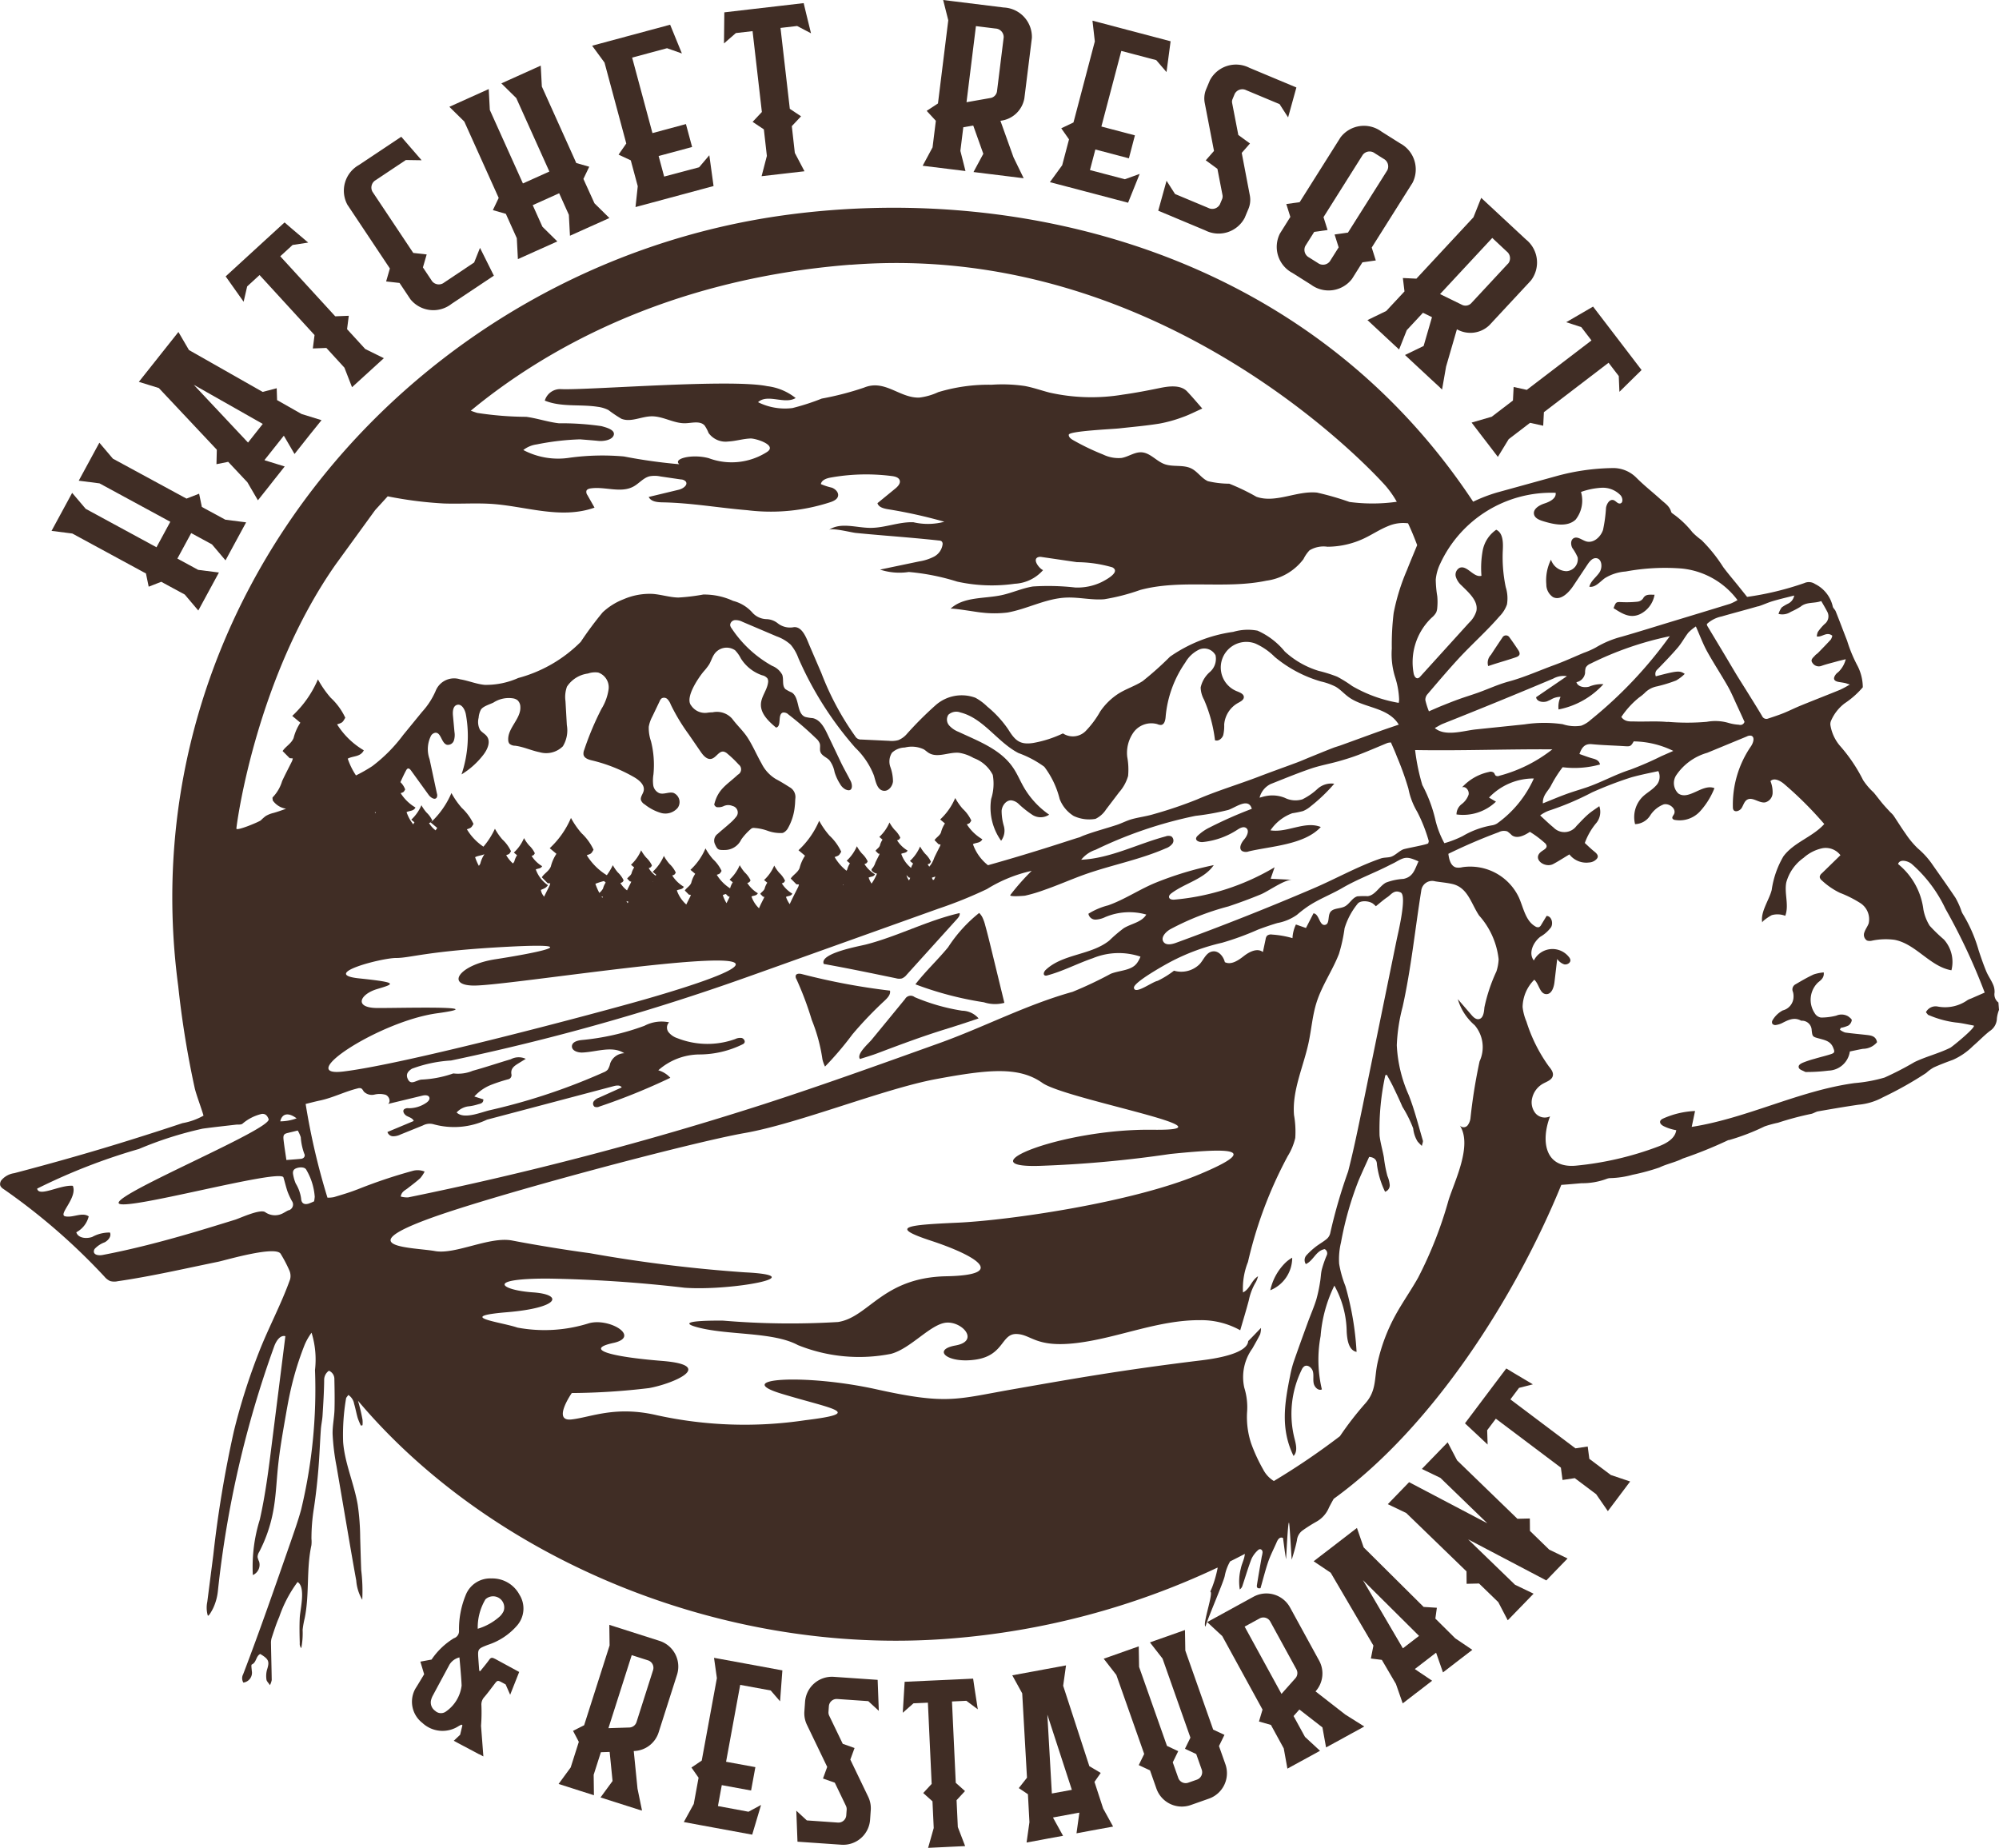
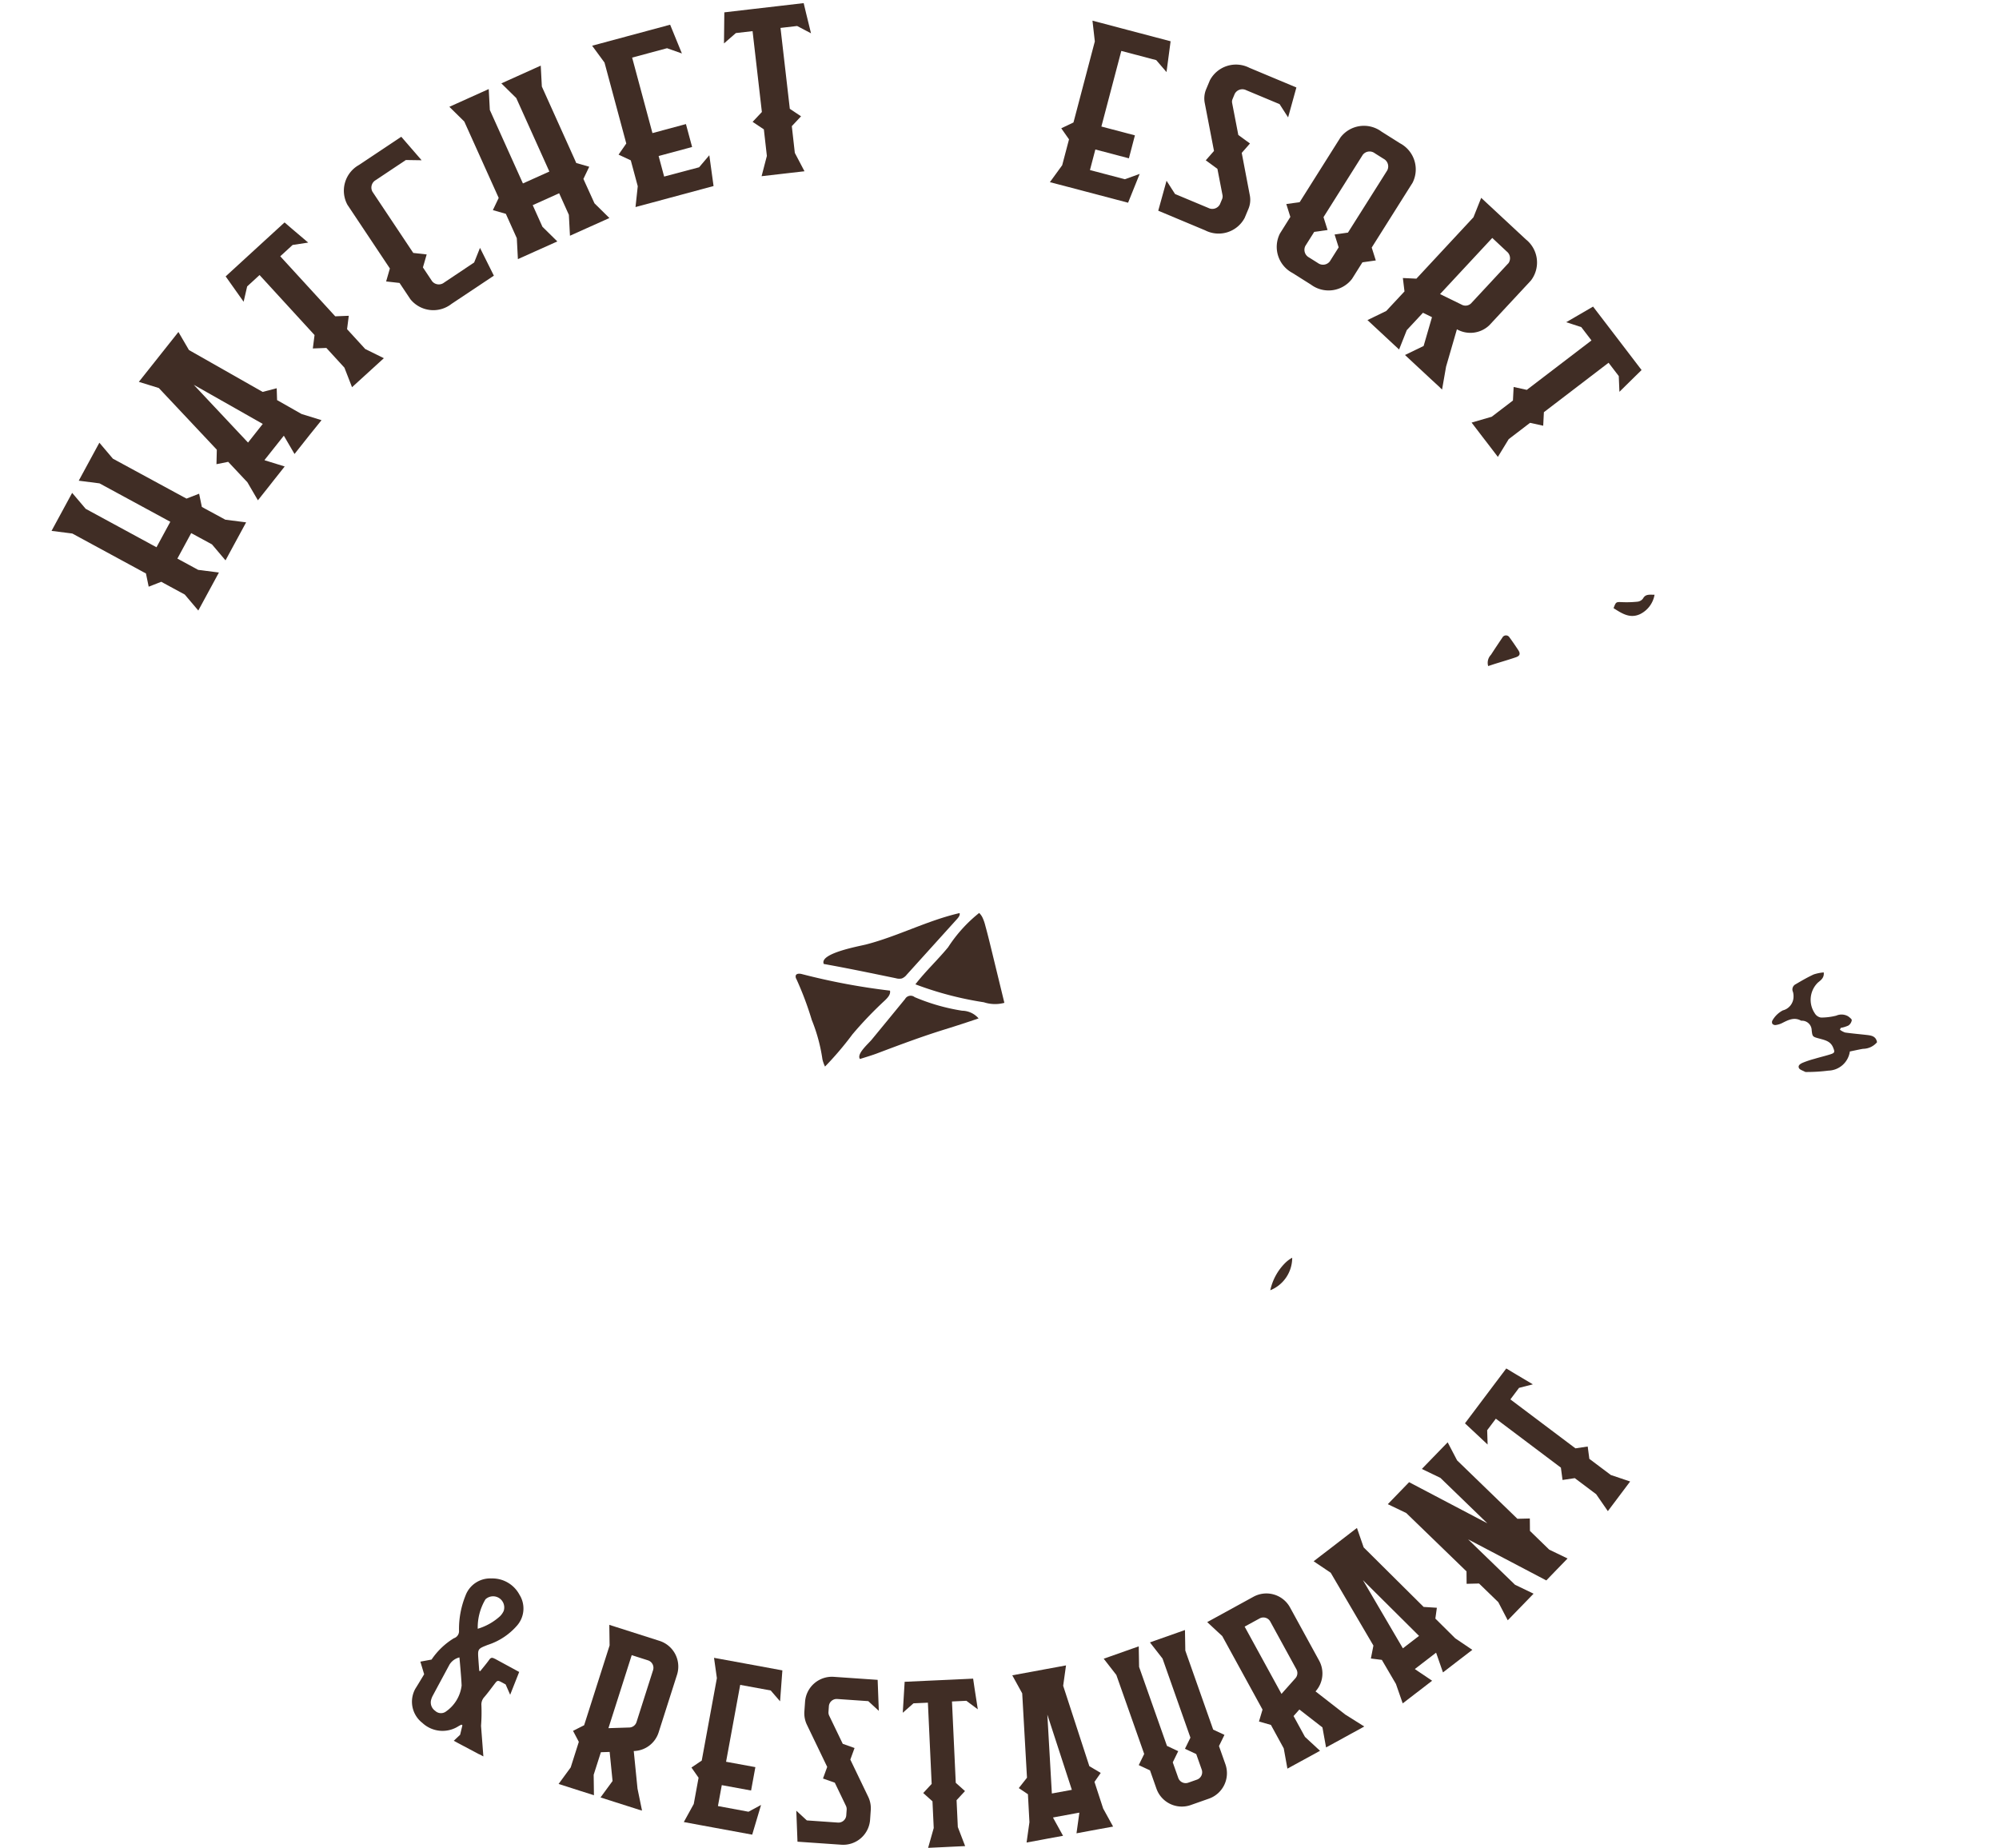
<svg xmlns="http://www.w3.org/2000/svg" width="132.904" height="122.845" viewBox="0 0 132.904 122.845">
  <g id="Layer_x0020_1" transform="translate(-0.08 0.02)">
    <path id="Path_1" data-name="Path 1" d="M9106.407,11617.5c-.015.2-.086.395.253.44C9106.643,11617.743,9106.728,11617.545,9106.407,11617.5Z" transform="translate(-9023.03 -11511.274)" fill="#402d25" />
    <path id="Path_2" data-name="Path 2" d="M12888.347,7073.106c-.5-.06-1.008-.1-1.509-.171a1.18,1.18,0,0,1-.347-.187c.019-.04.037-.081.054-.121a2.088,2.088,0,0,0,.51-.158.532.532,0,0,0,.223-.348c.012-.076-.14-.185-.231-.257a.868.868,0,0,0-.8-.051,4.179,4.179,0,0,1-1.011.127.586.586,0,0,1-.422-.291,1.6,1.6,0,0,1,.2-2.022c.174-.154.446-.306.4-.688a2.857,2.857,0,0,0-.671.136c-.411.19-.807.421-1.2.652a.386.386,0,0,0-.173.511,1.065,1.065,0,0,1,.036.326.942.942,0,0,1-.713.9,1.72,1.72,0,0,0-.692.673.235.235,0,0,0,0,.219.257.257,0,0,0,.207.082,1.392,1.392,0,0,0,.421-.122c.411-.207.814-.431,1.284-.167.012.007.031,0,.048,0a.647.647,0,0,1,.652.632c.052.442.056.434.53.561.357.1.721.169.894.587.11.271.127.354-.138.441-.357.118-.725.2-1.084.309a6.6,6.6,0,0,0-.792.263c-.136.061-.346.167-.256.356.058.115.251.164.387.241a.182.182,0,0,0,.1.02,11.434,11.434,0,0,0,1.473-.091,1.48,1.48,0,0,0,1.424-1.273c.277-.056.576-.125.877-.177a1.235,1.235,0,0,0,.93-.437C12888.894,7073.211,12888.63,7073.141,12888.347,7073.106Z" transform="translate(-12764.083 -7004.312)" fill="#402d25" />
    <path id="Path_3" data-name="Path 3" d="M6659.375,6636.867a1.08,1.08,0,0,0-.226-.316,9.546,9.546,0,0,0-2.067,2.283c-.7.849-1.5,1.592-2.173,2.461a22.449,22.449,0,0,0,4.554,1.194,2.372,2.372,0,0,0,1.362.037q-.4-1.642-.8-3.287c-.151-.62-.3-1.239-.47-1.853A2.813,2.813,0,0,0,6659.375,6636.867Z" transform="translate(-6593.969 -6575.877)" fill="#402d25" />
    <path id="Path_4" data-name="Path 4" d="M5790.173,7078.919a.307.307,0,0,0-.006-.042,43.786,43.786,0,0,1-5.858-1.1c-.15-.04-.36-.05-.409.1a.318.318,0,0,0,.043.227,21.233,21.233,0,0,1,1.024,2.723,11.171,11.171,0,0,1,.708,2.611,2.24,2.24,0,0,0,.173.487,21.529,21.529,0,0,0,1.827-2.148,25.455,25.455,0,0,1,2.153-2.249C5790.005,7079.358,5790.2,7079.15,5790.173,7078.919Z" transform="translate(-5730.916 -7013.039)" fill="#402d25" />
    <path id="Path_5" data-name="Path 5" d="M5986.058,6640.986c1.524.276,3.04.594,4.557.906a.781.781,0,0,0,.4.013.792.792,0,0,0,.323-.251l3.344-3.7c.1-.111.209-.25.169-.394-2.133.489-4.1,1.54-6.222,2.088-.443.114-3.126.586-2.808,1.295l.237.042Z" transform="translate(-5930.972 -6576.878)" fill="#402d25" />
    <path id="Path_6" data-name="Path 6" d="M6253.661,7240.236l-.065-.011a13.325,13.325,0,0,1-3.087-.892.426.426,0,0,0-.638.124l-1.157,1.412q-.536.652-1.069,1.3c-.212.258-1.021.949-.772,1.277.407-.132.815-.247,1.209-.4,1.489-.563,2.952-1.11,4.477-1.581q1.1-.341,2.2-.717A1.474,1.474,0,0,0,6253.661,7240.236Z" transform="translate(-6189.617 -7173.063)" fill="#402d25" />
-     <path id="Path_7" data-name="Path 7" d="M9236.316,9142.71a2.118,2.118,0,0,0-.439.322,3.648,3.648,0,0,0-1.018,1.841A2.327,2.327,0,0,0,9236.316,9142.71Z" transform="translate(-9150.324 -9059.116)" fill="#402d25" />
+     <path id="Path_7" data-name="Path 7" d="M9236.316,9142.71a2.118,2.118,0,0,0-.439.322,3.648,3.648,0,0,0-1.018,1.841A2.327,2.327,0,0,0,9236.316,9142.71" transform="translate(-9150.324 -9059.116)" fill="#402d25" />
    <path id="Path_8" data-name="Path 8" d="M10815.391,4618.622c-.256.378-.509.757-.757,1.141a.762.762,0,0,0-.184.748l.4-.132c.48-.15.965-.29,1.439-.452.277-.093.316-.242.159-.481-.187-.281-.375-.562-.576-.833A.272.272,0,0,0,10815.391,4618.622Z" transform="translate(-10715.428 -4576.25)" fill="#402d25" />
    <path id="Path_9" data-name="Path 9" d="M11732.281,4324.464a1.768,1.768,0,0,0,.963-1.289c-.352,0-.6-.054-.768.253a.526.526,0,0,1-.363.208,7.016,7.016,0,0,1-1.014.031c-.416-.016-.416-.03-.58.4C11731.061,4324.41,11731.6,4324.781,11732.281,4324.464Z" transform="translate(-11623.161 -4283.656)" fill="#402d25" />
    <path id="Path_10" data-name="Path 10" d="M4066.459,11815.782a.52.52,0,0,0-.344-.652l-1.076-.344-1.548,4.855,1.387-.044a.519.519,0,0,0,.479-.359Zm-.9,9.292-.726-.232-.093-.029-.8-.255h0l-.975-.311.8-1.093-.193-1.933-.583.019-.48,1.5.018,1.359-.975-.309h0l-.4-.129h0l-.975-.311.805-1.1.54-1.7h0l-.385-.731.738-.372h0l1.693-5.307-.019-1.367.412.131,2.913.929a1.794,1.794,0,0,1,1.181,2.244l-1.23,3.854a1.78,1.78,0,0,1-1.644,1.23h-.007l.25,2.5.3,1.457Z" transform="translate(-4022.959 -11704.771)" fill="#402d25" />
    <path id="Path_11" data-name="Path 11" d="M4975.887,12062.03l.835-.451-.589,1.975h0l-2.54-.467-1-.184h0l-1.007-.187.661-1.2.051-.276.233-1.27.037-.2h0l-.474-.678.684-.463.039-.212.917-4.99.051-.277-.19-1.351.425.077,1.577.289,2.542.468-.153,2.057-.622-.721-2.029-.372-.939,5.111,1.948.357-.285,1.554-1.948-.357-.256,1.391Z" transform="translate(-4926.043 -11941.605)" fill="#402d25" />
    <path id="Path_12" data-name="Path 12" d="M5793.891,12197.05a1.764,1.764,0,0,1,.17.884l-.046.656a1.791,1.791,0,0,1-1.926,1.646l-2.9-.2h0l-.078-2.06.7.645,2.059.144a.522.522,0,0,0,.562-.479l.027-.378a.524.524,0,0,0-.051-.26l-.738-1.534v0l-.785-.278.28-.771-1.348-2.8a1.76,1.76,0,0,1-.17-.886l.046-.654a1.792,1.792,0,0,1,1.926-1.648l2.9.2v.017l.077,2.044-.7-.646-2.058-.142a.52.52,0,0,0-.562.48l-.026.376a.5.5,0,0,0,.049.256l.9,1.868v0l.784.278-.281.77Z" transform="translate(-5736.088 -12077.619)" fill="#402d25" />
    <path id="Path_13" data-name="Path 13" d="M6567.259,12203.379l-.956.045.251,5.406.614.551-.56.605.083,1.787.487,1.266-1.022.048v0l-.418.021h0l-1.022.048.373-1.319v0l-.083-1.775h0l-.615-.551.561-.606h0l-.25-5.4-.958.042-.713.628.123-2.019,0-.039,1.478-.069,1.6-.072,1.477-.069.1.683.211,1.356Z" transform="translate(-6502.93 -12090.329)" fill="#402d25" />
    <path id="Path_14" data-name="Path 14" d="M7362.625,12114.817l-1.629-5,.3,5.244Zm1.731,2.627h0l-.417.077h0l-1.005.187.189-1.355-.006-.019-1.735.32v.027l.658,1.192-1.007.184h0l-.412.078h0l-1.006.186.19-1.354-.1-1.857-.607-.408.544-.691h0l-.317-5.607-.661-1.2.587-.108.814-.149.763-.142.814-.149.595-.11-.189,1.354,1.74,5.344.757.45-.416.595.578,1.772.661,1.2Z" transform="translate(-7291.283 -11995.848)" fill="#402d25" />
    <path id="Path_15" data-name="Path 15" d="M8031.583,11857.3l.432,1.223a1.792,1.792,0,0,1-1.112,2.277l-1.18.416a1.791,1.791,0,0,1-2.294-1.074l-.431-1.225-.749-.35.362-.742-1.852-5.252-.84-1.08.408-.143,1.513-.535.408-.143.024,1.367,1.853,5.25.748.352-.363.742.367,1.037a.522.522,0,0,0,.668.314l.569-.2a.523.523,0,0,0,.323-.664l-.366-1.037-.749-.352.363-.74-1.854-5.256-.838-1.076.407-.145,1.512-.533.41-.145.023,1.367h0l1.853,5.254.749.35Z" transform="translate(-7950.459 -11741.241)" fill="#402d25" />
    <path id="Path_16" data-name="Path 16" d="M8780.928,11585.792a.521.521,0,0,0-.711-.2l-.991.54,2.45,4.473.923-1.037a.52.52,0,0,0,.071-.594Zm6.106,7.063-.669.366-.086.046-.739.407h0l-.9.49-.241-1.33-1.533-1.191-.387.435.759,1.385,1,.925-.9.494v0l-.368.2h0l-.9.492-.243-1.345-.854-1.561v0l-.794-.227.237-.792h0l-2.678-4.887-1-.929.38-.208,2.682-1.47a1.792,1.792,0,0,1,2.438.692l1.943,3.55a1.777,1.777,0,0,1-.239,2.039l-.006,0,1.98,1.542,1.26.792Z" transform="translate(-8696.396 -11478.014)" fill="#402d25" />
    <path id="Path_17" data-name="Path 17" d="M9557.79,11113.939l-3.731-3.707,2.657,4.534Zm2.738,1.545h0l-.335.258h0l-.812.625-.45-1.294-.013-.014-1.4,1.078.013.023,1.129.76-.811.626v0l-.334.255h0l-.811.625-.45-1.292-.937-1.6-.729-.091.169-.86v0l-2.84-4.842-1.135-.763.473-.365.654-.5.615-.475.657-.506.48-.369.447,1.292,3.986,3.958.881.056-.1.72,1.324,1.313,1.134.765Z" transform="translate(-9463.365 -11005.204)" fill="#402d25" />
    <path id="Path_18" data-name="Path 18" d="M10099.636,10492.134l1.22.588-.713.733h0l-.7.726-5.2-2.732,3.12,3.02,1.233.593-.712.735v0l-.292.3h0l-.713.734-.629-1.206-1.279-1.24-.827.021-.007-.827-4.007-3.88-1.225-.587.3-.31,1.115-1.153,5.2,2.733-3.119-3.019-1.233-.594.3-.31,1.117-1.152.3-.308.626,1.2,4.011,3.884.825-.021.008.827h0Z" transform="translate(-9996.556 -10389.133)" fill="#402d25" />
    <path id="Path_19" data-name="Path 19" d="M10653.893,9949.032l-.574.766,4.325,3.254.815-.122.109.82,1.429,1.074,1.284.431-.615.818v0l-.252.336h0l-.615.817-.777-1.125h0l-1.421-1.068h0l-.815.121-.109-.819h0l-4.325-3.255-.576.767.029.951-1.476-1.382-.029-.028.89-1.183.964-1.282.892-1.182.589.356,1.179.7Z" transform="translate(-10552.82 -9856.785)" fill="#402d25" />
    <path id="Path_20" data-name="Path 20" d="M2998.3,11475.562a.741.741,0,0,1,1.213.77,1.192,1.192,0,0,1-.248.355,3.823,3.823,0,0,1-1.478.831A3.654,3.654,0,0,1,2998.3,11475.562Zm-2.64,7.467a.557.557,0,0,1-.7-.054.679.679,0,0,1-.281-.694,1.265,1.265,0,0,1,.131-.337c.364-.683.734-1.362,1.1-2.045a1.071,1.071,0,0,1,.66-.477s.124,1.288.146,1.872A2.459,2.459,0,0,1,2995.66,11483.028Zm3.244-3.523c-.162-.09-.249-.074-.35.067-.187.264-.4.51-.6.763-.022-.007-.045-.017-.067-.025-.019-.253-.038-.5-.056-.757-.048-.7-.047-.7.616-.962a4.34,4.34,0,0,0,1.971-1.307,1.722,1.722,0,0,0,.143-2.033,2.044,2.044,0,0,0-1.865-1.08,1.748,1.748,0,0,0-1.723,1.144,5.918,5.918,0,0,0-.43,2.332.494.494,0,0,1-.343.5,4.812,4.812,0,0,0-1.482,1.417l-.745.138.252.838s-.407.682-.586.964a1.777,1.777,0,0,0,.466,2.27,1.962,1.962,0,0,0,2.4.221c.063-.038.131-.071.2-.106.021.014.042.029.063.045l-.151.629-.424.4.29.156h0c.283.151,1.407.747,1.407.747a.037.037,0,0,1,0-.008l.161.085.111.06-.155-2.034a11.773,11.773,0,0,0,.025-1.359.725.725,0,0,1,.175-.534c.238-.273.452-.568.672-.856.19-.25.218-.288.436-.179l.147.077c.06.034.12.067.181.1l.3.685.6-1.515-1.627-.884Z" transform="translate(-2965.945 -11369.256)" fill="#402d25" />
    <path id="Path_21" data-name="Path 21" d="M386.276,3223.319l1.381.176-.568,1.047h0l-.235.433h0l-.568,1.047-.9-1.062-1.381-.75-.919,1.694,1.382.75,1.38.176-.568,1.047h0l-.235.433h0l-.568,1.047-.9-1.062h0l-1.381-.749-.18-.1-.837.326-.183-.88-.188-.1-4.707-2.554-1.381-.176.24-.443.89-1.641.24-.443.9,1.061,4.707,2.555.919-1.694-4.707-2.554-1.381-.177.24-.443.89-1.64.241-.443.9,1.062,4.707,2.554.188.1.837-.326.182.879.18.1Z" transform="translate(-371.213 -3188.789)" fill="#402d25" />
    <path id="Path_22" data-name="Path 22" d="M1016.47,2418.5l-4.587-2.6,3.607,3.84Zm3.156.682h0l-.305.385h0l-.74.933-.7-1.2-.017-.009-1.276,1.608.018.021,1.322.409-.74.933h0l-.3.383h0l-.741.933-.7-1.2-1.275-1.357-.78.156.023-.962h0l-3.855-4.1-1.329-.411.432-.544.6-.755.561-.708.6-.755.439-.553.7,1.2,4.9,2.784.934-.244.025.788,1.627.924,1.328.411Z" transform="translate(-998.92 -2390.338)" fill="#402d25" />
    <path id="Path_23" data-name="Path 23" d="M1645.09,1619.934l-.821.753,3.656,3.991.9-.036-.114.89,1.208,1.319,1.238.611-.878.8h0l-.36.329h0l-.878.8-.506-1.3h0l-1.2-1.311h0l-.9.035.114-.891h0l-3.656-3.99-.824.755-.235,1.021-1.171-1.653-.024-.033,1.27-1.164,1.376-1.261,1.27-1.163.525.451,1.047.889Z" transform="translate(-1625.556 -1603.669)" fill="#402d25" />
    <path id="Path_24" data-name="Path 24" d="M2505.785,1002.351l.389-.973.922,1.849h0l-2.816,1.876a1.96,1.96,0,0,1-2.736-.313l-.719-1.079-.892-.1.249-.863-2.822-4.234a1.961,1.961,0,0,1,.764-2.645l2.816-1.877h0l0,0,1.352,1.562-1.047-.016-2,1.334a.571.571,0,0,0-.222.772l2.714,4.071.892.1-.25.863.61.916a.573.573,0,0,0,.8.091Z" transform="translate(-2474.181 -984.92)" fill="#402d25" />
    <path id="Path_25" data-name="Path 25" d="M3276.915,486.848l.992.977-1.087.489h0l-.449.2h0l-1.086.489-.073-1.39-.645-1.434-1.758.791.645,1.435.991.976-1.086.488h0l-.448.2h0l-1.087.489-.073-1.391h0l-.645-1.434-.083-.186-.863-.248.387-.811-.088-.195-2.2-4.884-.992-.977.459-.207,1.7-.766.459-.207.073,1.39,2.2,4.884,1.758-.791-2.2-4.884-.992-.977.46-.207,1.7-.766.459-.207.073,1.39,2.2,4.884.087.2.864.248-.388.81.084.187Z" transform="translate(-3237.311 -473.351)" fill="#402d25" />
    <path id="Path_26" data-name="Path 26" d="M4311.585,189.822l.679-.8.282,2.047h0l-2.9.781-1.138.307h0l-1.151.309.149-1.384-.073-.273-.336-1.246-.053-.2h0l-.813-.382.512-.739h0l-.055-.207-1.318-4.9-.074-.273-.823-1.121.486-.131,1.8-.485,2.9-.781.782,1.912-.988-.349-2.32.624,1.35,5.019,2.226-.6.411,1.524-2.226.6.367,1.366Z" transform="translate(-4265.025 -178.721)" fill="#402d25" />
    <path id="Path_27" data-name="Path 27" d="M5268.531,24.785l-1.106.128.619,5.377.747.5-.614.654.2,1.777.643,1.222-1.184.136h0l-.485.056h0l-1.183.136.351-1.348h0l-.2-1.765h0l-.748-.5.616-.655h0l-.619-5.376-1.11.128-.79.689.022-2.025v-.041l1.711-.2,1.854-.214,1.711-.2.161.673.327,1.334Z" transform="translate(-5215.453 -23.077)" fill="#402d25" />
-     <path id="Path_28" data-name="Path 28" d="M6713.007,2.467a.572.572,0,0,0-.545-.59l-1.3-.161-.626,5.059L6712.1,6.5a.531.531,0,0,0,.461-.434l.446-3.6Zm1.146,9.34-.88-.109-.114-.014-.973-.12L6711,11.417l.653-1.213-.671-1.879-.66.115-.194,1.569.339,1.341-1.183-.146h0l-.484-.06h0L6707.62,11l.659-1.224.218-1.766h0l-.609-.66.75-.492h0l.685-5.53-.34-1.348.5.062,3.532.437a1.96,1.96,0,0,1,1.867,2.023l-.5,4.017a1.822,1.822,0,0,1-1.583,1.489h-.009l.87,2.429.677,1.392-.188-.023Z" transform="translate(-6646.197)" fill="#402d25" />
    <path id="Path_29" data-name="Path 29" d="M7637.585,160.653l.985-.355-.771,1.916h0l-2.906-.766-1.141-.3h0l-1.152-.3.818-1.126.072-.273.329-1.247.053-.2h0l-.516-.736.811-.386h0l.056-.207,1.292-4.907.073-.273-.157-1.382.487.128,1.8.476,2.908.766-.272,2.048-.683-.794-2.323-.612-1.324,5.026,2.229.587-.4,1.527-2.23-.588-.359,1.368Z" transform="translate(-7562.718 -148.757)" fill="#402d25" />
    <path id="Path_30" data-name="Path 30" d="M8426.248,480.7a1.562,1.562,0,0,1-.086.907l-.254.607a1.96,1.96,0,0,1-2.625.829l-3.121-1.306h0l.552-1.991.565.881,2.217.927a.572.572,0,0,0,.766-.242l.147-.349a.477.477,0,0,0,.025-.265l-.338-1.744v0l-.775-.566.548-.625-.614-3.182a1.589,1.589,0,0,1,.087-.907l.254-.607a1.961,1.961,0,0,1,2.626-.83l3.121,1.306,0,.016-.547,1.974-.567-.881-2.216-.926a.572.572,0,0,0-.766.242l-.145.349a.445.445,0,0,0-.026.265l.41,2.121h0l.775.565-.548.625Z" transform="translate(-8343.076 -467.749)" fill="#402d25" />
    <path id="Path_31" data-name="Path 31" d="M9283.1,924.8l.587-.931-.27-.856.888-.125,2.2-3.482.085-.135.329-.523a.573.573,0,0,0-.243-.766l-.593-.374a.571.571,0,0,0-.795.112l-2.608,4.14.27.856-.888.124-.588.932a.574.574,0,0,0,.241.766l.595.374A.572.572,0,0,0,9283.1,924.8Zm2.167.064-.692,1.1a1.962,1.962,0,0,1-2.727.383l-1.233-.777a1.96,1.96,0,0,1-.83-2.625l.69-1.1-.269-.856.889-.125,2.715-4.306a1.96,1.96,0,0,1,2.726-.384l1.232.777a1.962,1.962,0,0,1,.831,2.625l-.435.689-.085.135-2.194,3.482.271.856Z" transform="translate(-9194.606 -907.444)" fill="#402d25" />
    <path id="Path_32" data-name="Path 32" d="M9950.463,1441.813a.571.571,0,0,0-.1-.8l-.961-.9-3.472,3.733,1.433.7a.53.53,0,0,0,.628-.081l2.469-2.656Zm-4.539,8.241-.651-.6-.083-.078-.719-.668-.872-.812,1.239-.6.556-1.915-.6-.293-1.077,1.157-.51,1.285-.874-.811h0l-.356-.333h0l-.873-.811,1.249-.606,1.213-1.3h0l-.108-.891.9.042h0l3.793-4.081.515-1.292.367.343,2.607,2.424a1.963,1.963,0,0,1,.329,2.733l-2.756,2.964a1.822,1.822,0,0,1-2.156.279l-.007,0-.719,2.477-.267,1.525-.138-.129Z" transform="translate(-9850.108 -1424.315)" fill="#402d25" />
    <path id="Path_33" data-name="Path 33" d="M10708.879,2233.23l-.678-.885-4.3,3.287-.045.9-.876-.193-1.419,1.086-.72,1.178-.723-.946h0l-.3-.388h0l-.723-.947,1.337-.388h0l1.412-1.079h0l.046-.9.875.192h0l4.3-3.286-.679-.887-1-.325,1.75-1.018.034-.021,1.047,1.368,1.134,1.483,1.045,1.368-.494.483-.979.964Z" transform="translate(-10601.175 -2208.249)" fill="#402d25" />
-     <path id="Path_34" data-name="Path 34" d="M128.318,1562.922a6.626,6.626,0,0,0,1.8.491c.389.033.772.13,1.171.2.262.046-1.415,1.414-1.543,1.478-.767.381-1.61.581-2.38.953a20.591,20.591,0,0,1-1.991,1.029,9.978,9.978,0,0,1-1.995.368c-3.708.507-7.129,2.333-10.826,2.911l.222-1.056a5.773,5.773,0,0,0-2.1.491c-.093.041-.2.1-.22.2-.034.142.113.258.244.322a2.97,2.97,0,0,0,.826.262c-.078.574-.69.9-1.233,1.1a21.194,21.194,0,0,1-5.411,1.257c-2.144.209-2.352-1.7-1.745-3.277a.817.817,0,0,1-.978-.212,1.161,1.161,0,0,1-.207-1.022,1.488,1.488,0,0,1,.73-.946c.25-.135.577-.24.638-.517.052-.233-.122-.449-.272-.635a10.391,10.391,0,0,1-1.482-2.968,3.393,3.393,0,0,1-.255-.969,2.614,2.614,0,0,1,.777-1.813c.323.288.36.941.793.958.356.014.508-.441.549-.8q.09-.769.181-1.539a.935.935,0,0,0,.462.358c.193.045.438-.1.414-.294a.4.4,0,0,0-.093-.188,1.389,1.389,0,0,0-2.335.225c-.379-.475-.05-1.208.432-1.578a2.321,2.321,0,0,0,.715-.637c.153-.283.021-.741-.3-.745l-.357.589a.333.333,0,0,1-.147.154.3.3,0,0,1-.244-.046c-.651-.372-.786-1.226-1.088-1.912a3.577,3.577,0,0,0-3.75-2.029,1.067,1.067,0,0,1-.427.022c-.362-.089-.474-.539-.518-.909a36.489,36.489,0,0,1,3.356-1.441.728.728,0,0,1,.564-.048,2.264,2.264,0,0,1,.3.255c.352.258.84.015,1.2-.226a6.6,6.6,0,0,1,.974.724.357.357,0,0,1,.137.2c.025.189-.216.277-.366.4-.611.483.25,1.11.808.814.361-.192.7-.416,1.074-.638a1.419,1.419,0,0,0,1.3.537.755.755,0,0,0,.367-.113c.3-.2.287-.378,0-.607-.228-.181-.435-.387-.643-.576a4.379,4.379,0,0,1,.787-1.356,1.164,1.164,0,0,0,.177-1.091c-.261.188-.522.348-.749.547-.272.238-.516.508-.768.768a1,1,0,0,1-1.528.1c-.291-.236-.559-.5-.887-.8a2.306,2.306,0,0,1,.551-.307,18.887,18.887,0,0,0,2.892-1.222,24.606,24.606,0,0,1,2.606-1c.6-.168,1.2-.287,1.808-.417a.853.853,0,0,1-.19,1c-.25.27-.586.447-.85.7a1.917,1.917,0,0,0-.507,1.824,1.227,1.227,0,0,0,1-.567,1.856,1.856,0,0,1,.906-.747c.389-.089.871.316.676.664-.05.09-.139.186-.094.277a.211.211,0,0,0,.149.092,1.844,1.844,0,0,0,1.672-.557,5.052,5.052,0,0,0,.968-1.553c-.783-.324-1.716.841-2.405.349a.956.956,0,0,1-.149-1.188,3.707,3.707,0,0,1,2.072-1.511l2.643-1.091a.432.432,0,0,1,.277-.047c.268.077.147.479-.012.708a6.837,6.837,0,0,0-1.2,4.043.381.381,0,0,0,.028.161c.1.206.429.092.551-.1s.177-.449.375-.561c.361-.2.786.248,1.195.181a.664.664,0,0,0,.492-.6,1.946,1.946,0,0,0-.142-.813c.239-.245.647-.031.908.191a24.4,24.4,0,0,1,2.669,2.662c-.776.868-2.037,1.217-2.722,2.158a6.106,6.106,0,0,0-.773,2.225c-.167.671-.771,1.478-.627,2.17-.022-.1.548-.466.645-.5a1.449,1.449,0,0,1,.883.048c.266-.7-.075-1.493.069-2.222a2.964,2.964,0,0,1,1.151-1.633,2.728,2.728,0,0,1,1.219-.631,1.23,1.23,0,0,1,1.23.457l-1.237,1.206a.357.357,0,0,0-.141.245.344.344,0,0,0,.133.218,4.867,4.867,0,0,0,1.208.833,7.633,7.633,0,0,1,1.374.691,1.276,1.276,0,0,1,.541,1.338c-.069.2-.211.376-.279.579a.452.452,0,0,0,.165.562.591.591,0,0,0,.33.011,4.463,4.463,0,0,1,1.485-.06c1.428.258,2.372,1.784,3.8,2.028a2.235,2.235,0,0,0-.506-2.052,10.5,10.5,0,0,1-.94-.909,3.112,3.112,0,0,1-.416-1.071,4.635,4.635,0,0,0-1.685-3.031c.1-.339.61-.23.891-.018a9.1,9.1,0,0,1,2.262,3,40.308,40.308,0,0,1,2.606,5.563l-.915.4a1.25,1.25,0,0,0-.226.1,2.587,2.587,0,0,1-1.993.426.725.725,0,0,0-.774.381c.066.07.116.168.193.2Zm4.666-.349v0l-.039-.49a.675.675,0,0,1-.257-.651,1.172,1.172,0,0,0-.105-.559c-.13-.3-.326-.569-.45-.87-.187-.452-.346-.916-.5-1.382a9.743,9.743,0,0,0-1.081-2.466,1.421,1.421,0,0,1-.092-.229,5.246,5.246,0,0,0-.367-.8c-.519-.779-1.066-1.54-1.6-2.307a5.454,5.454,0,0,0-.9-.975,5.765,5.765,0,0,1-.816-.98c-.287-.4-.54-.816-.814-1.222a2.132,2.132,0,0,0-.206-.213c-.175-.19-.354-.378-.521-.577-.2-.24-.385-.492-.586-.731a4.372,4.372,0,0,1-.7-.82,10.677,10.677,0,0,0-1.564-2.311,2.814,2.814,0,0,1-.606-1.32.555.555,0,0,1,.042-.328,2.878,2.878,0,0,1,.907-1.152,5.744,5.744,0,0,0,1.2-1.064,3.158,3.158,0,0,0-.349-1.421,9.5,9.5,0,0,1-.693-1.669c-.257-.655-.5-1.314-.764-1.967-.046-.116-.176-.208-.193-.322a2.205,2.205,0,0,0-1.178-1.487.731.731,0,0,0-.715-.059,19.885,19.885,0,0,1-3.8.917l-.614-.766c-.328-.407-.668-.8-.98-1.223a10.249,10.249,0,0,0-1.438-1.788,4.763,4.763,0,0,1-.6-.514,6.265,6.265,0,0,0-1.283-1.223c-.053-.036-.12-.085-.135-.14-.1-.38-.421-.575-.683-.813-.533-.483-1.1-.927-1.609-1.435a2.163,2.163,0,0,0-1.642-.662,14.766,14.766,0,0,0-3.655.523q-1.992.551-3.985,1.1a10.378,10.378,0,0,0-1.59.613c-10.985-16.619-30.158-21.182-45.74-19.055-24.559,3.351-43.769,25.651-40.353,51.264a62.928,62.928,0,0,0,1.1,6.793c.121.49.442,1.324.581,1.812a4.4,4.4,0,0,1-1.4.5c-1.063.355-2.132.7-3.2,1.034-2.646.835-5.3,1.587-7.981,2.291a1.375,1.375,0,0,0-.867.48.478.478,0,0,0-.078.247v.006a.3.3,0,0,0,.032.132.559.559,0,0,0,.193.187,41.5,41.5,0,0,1,6.709,5.82,1.057,1.057,0,0,0,.384.3,1.04,1.04,0,0,0,.506.011c2.247-.327,4.456-.839,6.678-1.294.479-.1,3.814-1.088,4.152-.528a8.935,8.935,0,0,1,.569,1.083.921.921,0,0,1,.062.606c-.582,1.644-1.429,3.2-2.067,4.833a41.347,41.347,0,0,0-1.676,5.283,75.884,75.884,0,0,0-1.366,8.223q-.2,1.558-.4,3.115a1.873,1.873,0,0,0,.03.893c.051.138.347-.448.356-.467a3.573,3.573,0,0,0,.318-1.136,69.18,69.18,0,0,1,3.763-16.328c.13-.327.385-.718.725-.629q-.448,3.572-.9,7.144c-.212,1.692-.424,3.387-.8,5.051a10.534,10.534,0,0,0-.463,3.686.744.744,0,0,0,.415-.9,1.162,1.162,0,0,1-.1-.3.666.666,0,0,1,.107-.337,9.634,9.634,0,0,0,.911-2.6c.2-1,.233-2.016.335-3.026.113-1.117.306-2.224.5-3.33.089-.511.178-1.023.287-1.531a20.583,20.583,0,0,1,.6-2.216q.182-.545.394-1.079a4.047,4.047,0,0,1,.455-.793,6.033,6.033,0,0,1,.229,2.48,34.243,34.243,0,0,1-.921,9.278c-.2.729-.454,1.444-.7,2.158-1.025,2.941-2.046,5.894-3.156,8.792a.558.558,0,0,0,.015.553.661.661,0,0,0,.56-.782c-.01-.145-.053-.4,0-.42.319-.14.268-.561.562-.7.581.35.626.5.443,1.072a1.6,1.6,0,0,0-.03.633c.011.106.122.2.231.367a1.314,1.314,0,0,0,.119-.337c-.012-.8-.035-1.609-.049-2.414a1.176,1.176,0,0,1,.044-.387c.156-.465.3-.938.5-1.385a8.485,8.485,0,0,1,1.223-2.333c.558.326.173,1.827.146,2.363-.029.565-.015,1.131,0,1.7a.455.455,0,0,0,.1.335,5.206,5.206,0,0,0,.09-1.224,6.434,6.434,0,0,1,.137-.765c.328-1.6.1-3.257.445-4.844a2.007,2.007,0,0,0,.005-.443,12.685,12.685,0,0,1,.164-2.035c.131-.872.228-1.75.3-2.628s.1-1.736.161-2.6c.021-.309.094-.616.113-.926.048-.784.1-1.569.107-2.354a.74.74,0,0,1,.316-.625.587.587,0,0,1,.363.547c.014.673.027,1.346.009,2.019-.015.559-.142,1.1-.126,1.665a15.278,15.278,0,0,0,.262,2.127l.775,4.537c.174,1.018.348,2.035.534,3.051a2.948,2.948,0,0,0,.4,1.279,11.5,11.5,0,0,0-.071-1.979c-.027-.717-.046-1.434-.067-2.151a15.763,15.763,0,0,0-.165-2.188c-.24-1.414-.864-2.754-.97-4.184a14.371,14.371,0,0,1,.194-2.87c.01-.08.092-.15.153-.243a.876.876,0,0,1,.384.586c.093.313.15.637.241.951a4.4,4.4,0,0,0,.21.5l.107-.023a1.868,1.868,0,0,0,0-.373,11.628,11.628,0,0,0-.3-1.256c8.786,10.427,24.14,17.012,39.343,15.813a50.949,50.949,0,0,0,17.806-4.724.471.471,0,0,1,0,.051,7.649,7.649,0,0,1-.364,1.27c-.039.095-.08.189-.123.283.251.019-.548,2.218-.312,2.315.086-.408,1.2-2.953,1.277-3.363a3.059,3.059,0,0,1,.357-.965q.493-.245.981-.5a2.206,2.206,0,0,1-.038.221c-.06.254-.182.494-.231.749a3.419,3.419,0,0,0-.07,1.394.455.455,0,0,0,.169-.219c.2-.6.381-1.219.61-1.813a1.786,1.786,0,0,1,.436-.582c.131-.129.3-.037.3.147a1.807,1.807,0,0,1-.055.29c-.109.629-.221,1.258-.32,1.888-.035.223.11.229.238.206.177-.614.321-1.2.518-1.773.154-.445.378-.865.564-1.3.1-.228.232-.349.415-.266.069.509.122.962.2,1.41.011.067.115-2.446.195-2.429.049.01.169,2.516.188,2.454.125-.419.254-.839.341-1.266a.927.927,0,0,1,.409-.692,10.23,10.23,0,0,1,.874-.552,1.919,1.919,0,0,0,.855-.962c.1-.192.2-.38.308-.565,6.629-4.79,12.135-13.528,15.132-20.871.471-.032.879-.071,1.349-.111a4.625,4.625,0,0,0,1.694-.3.726.726,0,0,1,.243-.04,6.109,6.109,0,0,0,1.446-.22,14.522,14.522,0,0,0,1.785-.483c.5-.241,1.067-.349,1.563-.6a28.536,28.536,0,0,0,3-1.212c.026-.017.065-.011.1-.021a14.592,14.592,0,0,0,2.335-.9,7.226,7.226,0,0,1,.891-.244,20.092,20.092,0,0,1,2.22-.592c.155-.036.295-.14.45-.167.892-.155,1.783-.309,2.679-.439a4.155,4.155,0,0,0,1.624-.492,24.239,24.239,0,0,0,2.881-1.62,2.6,2.6,0,0,1,.506-.369c.417-.189.848-.351,1.279-.508a4.456,4.456,0,0,0,1.331-.918c.373-.319.713-.679,1.1-.984a1.025,1.025,0,0,0,.484-.851,2.277,2.277,0,0,1,.139-.561Zm-33.422-2.54a11,11,0,0,0-.792,2.382c-.024.315-.073.74-.387.775-.193.021-.353-.14-.48-.288l-.9-1.042a3.619,3.619,0,0,0,1.12,1.732,2.246,2.246,0,0,1,.328,2.4,36.061,36.061,0,0,0-.6,3.719.989.989,0,0,1-.2.545.342.342,0,0,1-.512.008c.851,1.312-.35,3.688-.75,4.955a27.022,27.022,0,0,1-2.024,5.156c-.477.851-1.045,1.649-1.513,2.505a11.922,11.922,0,0,0-1.187,3.164c-.223,1.017-.054,1.843-.814,2.693a21.318,21.318,0,0,0-1.685,2.178,47.352,47.352,0,0,1-4.393,2.98,1.936,1.936,0,0,1-.712-.771,11.124,11.124,0,0,1-.8-1.734,5.592,5.592,0,0,1-.271-2.041,4.356,4.356,0,0,0-.183-1.657,3.252,3.252,0,0,1,.538-2.609c.177-.313.357-.625.517-.946a1.569,1.569,0,0,0,.056-.42c-.327.335-.586.615-.853.875-.02.5-.863,1.007-3.108,1.28-5.382.653-8.789,1.269-12.549,1.926s-4.338,1.045-9.059,0-9.695-.739-6.326.288,5.628,1.273,1.6,1.766a27.239,27.239,0,0,1-9.859-.328c-2.793-.657-4.435.149-5.709.28s.04-1.758.04-1.758a45.124,45.124,0,0,0,5.135-.329c1.6-.287,4.48-1.516.885-1.805s-5.157-.782-3.267-1.193-.3-1.719-1.65-1.3a9.806,9.806,0,0,1-4.718.276c-1.068-.37-4.231-.727-.7-1.021s3.771-1.182,1.725-1.321-3.284-.92.987-.916a90.444,90.444,0,0,1,9.1.608c3.017.226,8.7-.794,4.009-1.023a96.234,96.234,0,0,1-10.325-1.277c-1.3-.167-3.634-.545-5.14-.837s-3.775.949-5.138.7-5.732-.214-.286-2.191c4.385-1.592,17.337-5.035,20.863-5.653,3.587-.628,9.252-2.943,12.75-3.592s5.5-.842,7.057.256,13.363,3.193,7.325,3.115-12.474,2.561-7.491,2.4a77.387,77.387,0,0,0,8.669-.79c3.372-.338,6.463-.541,1.945,1.351s-12.7,3.065-16.1,3.218-4.56.276-1.746,1.2,5.249,2.278,1.012,2.361-5.14,2.713-7.194,3.041a52.922,52.922,0,0,1-7.635-.091s-3.668-.06-1.649.46,4.967.279,6.612,1.166a10.883,10.883,0,0,0,6.186.582c1.333-.352,2.66-2.022,3.716-2.077s2.177,1.233.575,1.52-.518,1.222,1.357.937,1.68-1.718,2.688-1.7,1.262.93,4.006.6,5.408-1.537,8.216-1.52a5.328,5.328,0,0,1,2.663.672c.192-.663.395-1.324.571-1.991a3.848,3.848,0,0,1,.478-1.23,1.865,1.865,0,0,0,.135-.369c-.458.289-.519.836-1,1.076a4.723,4.723,0,0,1,.33-2.025q.281-1.225.67-2.423a28.093,28.093,0,0,1,1.975-4.618,4,4,0,0,0,.5-1.206,6.34,6.34,0,0,0-.084-1.528c-.131-1.64.628-3.2.972-4.814.19-.889.254-1.807.53-2.673.361-1.132,1.057-2.115,1.486-3.218a10.54,10.54,0,0,0,.374-1.706,4.757,4.757,0,0,1,.856-1.614c.16-.237.7-.233,1.01-.04a1.726,1.726,0,0,1,.214.189c.26-.207.5-.425.762-.6s.45-.52.89-.314-.2,2.8-.267,3.137l-.767,3.746L90.67,1569c-.3,1.446-.592,2.893-.961,4.322a34.781,34.781,0,0,0-1.181,4.062.716.716,0,0,1-.232.411c-.236.2-.516.349-.76.542a4.837,4.837,0,0,0-.609.565.479.479,0,0,0-.028.571c.512-.23.662-.884,1.252-.995a.315.315,0,0,1,.137.416,6.963,6.963,0,0,0-.324.93c-.068.266-.067.55-.116.822a9.886,9.886,0,0,1-.255,1.194c-.16.513-.38,1.007-.564,1.513-.32.879-.641,1.758-.946,2.642a7.162,7.162,0,0,0-.229.906c-.376,1.854-.643,3.547.228,5.328.283-.291.165-.765.064-1.157a6.672,6.672,0,0,1,.475-4.57.542.542,0,0,1,.177-.233c.222-.138.51.1.572.349s0,.523.05.779.305.514.545.409a8.535,8.535,0,0,1-.084-3.548,9.169,9.169,0,0,1,.915-3.353,6.477,6.477,0,0,1,.819,3.063c.031.538.128,1.236.657,1.343a19.667,19.667,0,0,0-.742-4.375,7.229,7.229,0,0,1-.416-1.477,4.724,4.724,0,0,1,.123-1.427,21.914,21.914,0,0,1,1.163-4.1c.229-.539.476-1.07.708-1.584.372.026.517.233.518.5a5.8,5.8,0,0,0,.541,1.817.452.452,0,0,0,.309-.467,2.021,2.021,0,0,0-.155-.586,8.683,8.683,0,0,1-.232-1.228c-.086-.489-.233-.966-.289-1.459a16.791,16.791,0,0,1,.384-4.007l.1-.027c.14.262.29.52.419.788.214.442.425.887.618,1.338a8.147,8.147,0,0,1,.715,1.434,2.094,2.094,0,0,0,.288.867,3.706,3.706,0,0,0,.289.3c.034-.168.091-.277.066-.361-.3-1.012-.554-2.045-.94-3.022a9.186,9.186,0,0,1-.793-3.312,11.767,11.767,0,0,1,.388-2.553c.567-2.558.824-5.134,1.237-7.713a.731.731,0,0,1,.927-.629c.373.059.752.09,1.119.171,1.051.232,1.257,1.286,1.8,2.1a5.211,5.211,0,0,1,1.3,2.91,3.034,3.034,0,0,1-.151.819Zm-5.169-7.337c-.251.527-.346,1.036-1.005,1.17a3.9,3.9,0,0,0-1.168.249c-.442.249-.7.825-1.2.9a5.5,5.5,0,0,0-.694.01c-.351.1-.519.511-.844.676s-.8.091-.977.41c-.149.273-.023.755-.329.812-.383.072-.381-.736-.769-.768l-.5.975-.667-.233a2.362,2.362,0,0,0-.229.907,6.343,6.343,0,0,0-1.357-.237.42.42,0,0,0-.333.076.431.431,0,0,0-.094.223l-.183.863c-.366-.29-.9-.021-1.268.267s-.842.612-1.262.405c-.092-.376-.4-.758-.787-.717-.479.051-.623.6-.925.884a1.732,1.732,0,0,1-1.669.4,6.144,6.144,0,0,1-1.09.676c-.377.071-1.512.944-1.573.464-.045-.356,2-1.5,2.466-1.746a14.125,14.125,0,0,1,3.4-1.253,18.733,18.733,0,0,0,2.384-.872c.425-.16.856-.309,1.291-.438a3.248,3.248,0,0,0,1.3-.546,8.454,8.454,0,0,1,.691-.536c.734-.5,1.566-.808,2.326-1.25,1.008-.587,2.1-.982,3.137-1.515.146-.075.3-.142.437-.224.6-.343.762-.351,1.488-.027Zm-70.573,21.82c-.5.2-1.021.348-1.536.505a2.061,2.061,0,0,1-.432.038,45.229,45.229,0,0,1-1.451-6.231c.35-.085.646-.165.946-.228.872-.184,1.661-.6,2.529-.81a.34.34,0,0,1,.209,0c.091.039.13.144.19.222a.751.751,0,0,0,.7.193,1.459,1.459,0,0,1,.746.015c.231.1.361.453.16.606l2.278-.55c.173-.042.412-.049.467.12.043.132-.073.26-.186.341a2.049,2.049,0,0,1-1.192.375.4.4,0,0,0-.3.07c-.134.136.02.365.19.451s.387.147.449.327l-1.748.732a.4.4,0,0,0,.382.285,1.16,1.16,0,0,0,.494-.121l1.484-.6a.955.955,0,0,1,.733-.071,5.115,5.115,0,0,0,3.525-.313l2.767-.731,5.667-1.5c.185-.049.427-.076.525.088l-1.512.68a.774.774,0,0,0-.339.233.267.267,0,0,0,.042.37.39.39,0,0,0,.322-.011,41.948,41.948,0,0,0,4.718-1.912,1.735,1.735,0,0,0-.8-.5,4.162,4.162,0,0,1,2.737-1.052,6.553,6.553,0,0,0,2.891-.685.316.316,0,0,0,.085-.069c.092-.118-.02-.3-.165-.341a.751.751,0,0,0-.436.072,5.448,5.448,0,0,1-3.846-.06,1.244,1.244,0,0,1-.586-.4.5.5,0,0,1,.039-.653,2.447,2.447,0,0,0-1.639.23,16.324,16.324,0,0,1-4.151.945c-.284.027-.648.12-.671.4-.025.309.385.447.7.433.946-.04,1.985-.469,2.78.046a1.033,1.033,0,0,0-.939.684,1.2,1.2,0,0,1-.162.41.75.75,0,0,1-.282.181,40.715,40.715,0,0,1-4.942,1.828q-1.294.385-2.612.685c-.578.131-1.717.633-2.209.15a1.3,1.3,0,0,1,.738-.4,3.276,3.276,0,0,0,.672-.137c.155-.048.375-.061.367-.333l-.6-.191a2.976,2.976,0,0,1,1.1-.768,10.741,10.741,0,0,1,1.137-.373.28.28,0,0,0,.231-.329c-.071-.393.192-.563.465-.733l.487-.3a1.113,1.113,0,0,0-.994.026c-.846.249-1.682.535-2.533.767a2.537,2.537,0,0,1-1.25.181.157.157,0,0,0-.1.016,7.32,7.32,0,0,1-2.077.39c-.38.065-.7.4-.9-.062-.137-.317.047-.508.286-.662a8.926,8.926,0,0,1,2.6-.546q3.093-.649,6.158-1.427,6.127-1.556,12.108-3.622c1.029-.356,2.053-.723,3.078-1.089l11.065-3.958a28.947,28.947,0,0,0,3.218-1.3,9.509,9.509,0,0,1,2.976-1.212,15.205,15.205,0,0,0-1.421,1.608c-.083.134.918.054.984.041a10.093,10.093,0,0,0,1.271-.378c.9-.31,1.773-.7,2.671-1.023,1.785-.635,3.672-.984,5.408-1.743a.966.966,0,0,0,.444-.31.351.351,0,0,0-.069-.486.507.507,0,0,0-.379,0c-1.883.5-3.67,1.463-5.617,1.552a2.062,2.062,0,0,1,.963-.665,28.232,28.232,0,0,1,6.629-2.251,16.68,16.68,0,0,0,2.177-.392c.469-.142,1.353-.865,1.574-.077a28.091,28.091,0,0,0-2.81,1.243,3.114,3.114,0,0,0-.8.558.308.308,0,0,0-.091.148c-.038.2.253.281.456.259a5.162,5.162,0,0,0,2.272-.808c.179-.117.412-.248.59-.13.244.163.07.542-.123.764s-.382.588-.149.767a.545.545,0,0,0,.455.028c1.48-.349,3.7-.436,4.787-1.62-1.05-.426-2.227.4-3.346.221A2.985,2.985,0,0,1,86,1549.5a6.772,6.772,0,0,0,.71-.143,1.9,1.9,0,0,0,.5-.308,11.191,11.191,0,0,0,1.578-1.51,1.368,1.368,0,0,0-1.121.349,4.2,4.2,0,0,1-1,.689,1.576,1.576,0,0,1-1.165-.1,2.221,2.221,0,0,0-1.3-.11c-.11.02-.217.056-.379.1a1.383,1.383,0,0,1,.74-.909c.883-.35,1.762-.713,2.66-1.021.6-.206,1.234-.316,1.847-.489.456-.128.911-.269,1.353-.438.642-.246,1.272-.523,1.908-.783a1.089,1.089,0,0,1,.225-.032c.137.319.282.629.4.948a19.382,19.382,0,0,1,.762,2.123,4.824,4.824,0,0,0,.591,1.548,10.459,10.459,0,0,1,.757,1.916c.016.038-.014.1-.025.16-.016.093-1.506.342-1.681.419-.276.122-.5.375-.774.478-.2.073-.476.042-.706.121-1.527.522-3,1.359-4.492,1.995q-4.518,1.934-9.137,3.618c-.279.1-.656.175-.819-.074-.19-.289.133-.639.428-.82a17.807,17.807,0,0,1,3.893-1.533c.727-.242,1.446-.508,2.154-.8.5-.207,1.577-.994,2.085-.968l-1.432-.072.262-.761a15.681,15.681,0,0,1-6.649,2.15c-.144.013-.332-.007-.366-.147-.028-.112.071-.212.163-.28.909-.679,2.166-.931,2.808-1.867a22.461,22.461,0,0,0-3.813,1.15c-1.1.441-2.107,1.139-3.213,1.526a4.655,4.655,0,0,0-1.308.557.47.47,0,0,0,.469.39,1.623,1.623,0,0,0,.644-.165,4.12,4.12,0,0,1,2.734-.17c-.3.51-.984.595-1.489.9a9.419,9.419,0,0,0-.968.826c-1.221.983-3.095.877-4.232,1.955-.106.1-.19.3-.059.365a.231.231,0,0,0,.16,0c1.045-.278,2.009-.794,3.032-1.144a4.524,4.524,0,0,1,3.169-.105,1.823,1.823,0,0,1-.225.42c-.368.516-1.15.48-1.753.721a25.9,25.9,0,0,1-2.539,1.2c-3.087.861-5.866,2.338-8.858,3.411-3.906,1.4-7.813,2.809-11.763,4.086a222.465,222.465,0,0,1-23.556,6.168,1.619,1.619,0,0,1-.487-.057c.053-.323.281-.408.455-.543.284-.222.575-.437.842-.678a2.246,2.246,0,0,0,.291-.438,1.223,1.223,0,0,0-.817-.041,33.973,33.973,0,0,0-3.682,1.24Zm-2.853.783a3.65,3.65,0,0,1-.367.155c-.3.089-.484-.024-.5-.341a2.6,2.6,0,0,0-.36-1,2.656,2.656,0,0,1-.165-.559c-.04-.186-.03-.358.193-.447.251-.1.591-.087.678.1a4.116,4.116,0,0,1,.559,1.79,2.694,2.694,0,0,1-.041.3Zm-1.7.592c-.117.054-.226.125-.341.185a1.125,1.125,0,0,1-1.217-.057c-.338-.222-1.638.387-1.984.5-.97.3-1.941.6-2.916.886-1.948.568-3.914,1.083-5.909,1.463-.232.044-.565.014-.581-.221a.307.307,0,0,1,.059-.187,1.712,1.712,0,0,1,.668-.437c.236-.131.457-.4.344-.647a2.346,2.346,0,0,0-1.18.294c-.389.134-.939.082-1.057-.312a1.637,1.637,0,0,0,.825-1.058c-.438-.3-1.037.106-1.556,0s.828-1.234.5-2.03c-.821-.083-2.273.773-2.372.186a39.822,39.822,0,0,1,6.769-2.636,24.133,24.133,0,0,1,4.235-1.35c.731-.1,1.464-.178,2.2-.264.147-.018.325.015.437-.056a3.015,3.015,0,0,1,1.293-.66c.238-.02.356.094.454.342.257.65-10.1,4.91-9.97,5.581.122.638,10.769-2.326,10.958-1.7.095.313.166.633.272.942a4.718,4.718,0,0,0,.288.622.4.4,0,0,1-.218.622Zm-.554-5.907c.118-.524.533-.615,1.087-.2A3.178,3.178,0,0,1,18.713,1569.984Zm.576.75c.174-.037.347-.082.587-.14a2.456,2.456,0,0,1,.2.441,3.958,3.958,0,0,0,.231,1.094c.086.155-.006.326-.22.347-.306.031-.613.05-.966.078-.07-.485-.138-.9-.186-1.315-.042-.365.016-.432.352-.5Zm28.847-15.791a.813.813,0,0,1,.205-.071l.163.164.082.005a.509.509,0,0,1-.021.073c-.061.122-.122.244-.182.367a2.708,2.708,0,0,1-.248-.539Zm-4.658-.886c.006,0,.015,0,.021-.008s-.01.016-.014.024-.005-.01-.007-.016Zm-3.243-.049.115.1a1.3,1.3,0,0,0-.178.4,1.057,1.057,0,0,1-.244.289,3.82,3.82,0,0,1-.264-.607,4.683,4.683,0,0,1,.57-.181Zm-.164,1.03.081.005a.509.509,0,0,1-.021.073l-.005.01C40.107,1555.1,40.09,1555.065,40.072,1555.036Zm1.652.3a.493.493,0,0,0,.136.041c-.015.036-.032.07-.048.1-.031-.047-.061-.095-.089-.146Zm-10.055-2.915c.18-.1.407-.106.6-.193l.011.01a1.922,1.922,0,0,0-.263.6.575.575,0,0,1-.1.157,3.719,3.719,0,0,1-.247-.57Zm-6.678-2.99.074,0c-.009.031-.014.052-.019.071l-.054-.076Zm.179,13.016c-1.589-.007-1.162-.917-.016-1.26s1.473-.43-1.191-.709,1.5-1.362,2.452-1.357,2.048-.469,7.495-.75,1.521.463-.9.836-3.357,1.78-1.342,1.747,12.456-1.671,16.1-1.663-1.671,1.679-4.776,2.571-15.926,4.311-20.1,4.808c-3.273.39,2.429-3.349,6.253-3.873s-2.383-.343-3.972-.35Zm31-8.2-.022.044c0-.01-.008-.019-.012-.029S56.158,1554.246,56.169,1554.241Zm4.177-.682,0,.006s0,0,0,0Zm.247.218a.534.534,0,0,1-.021.073l-.056.112-.01-.016a.982.982,0,0,1-.158-.338l.163.164Zm1.676-.066c-.03.068-.06.137-.092.2l-.073.018c-.022-.05-.048-.1-.066-.149a1.16,1.16,0,0,1,.232-.072Zm2.069-3.475c.21-.069.21-.069.319-.259a2.527,2.527,0,0,0-.569-.779,3.945,3.945,0,0,1-.5-.716,4.18,4.18,0,0,1-1,1.425l.316.265a1.92,1.92,0,0,0-.263.6c-.088.222-.318.331-.428.51l.275.277.123.008a.716.716,0,0,1-.031.108c-.129.26-.265.516-.386.779a1.746,1.746,0,0,1-.33.59,1.291,1.291,0,0,1-.107-.157c.142-.047.142-.047.215-.175a1.7,1.7,0,0,0-.383-.525,2.665,2.665,0,0,1-.336-.483,2.819,2.819,0,0,1-.675.961l.213.178a.778.778,0,0,0-.136.285A2.043,2.043,0,0,1,60,1552.2c.138-.076.334-.04.422-.219a2.062,2.062,0,0,1-.7-.682c.142-.047.142-.047.215-.175a1.7,1.7,0,0,0-.384-.525,2.661,2.661,0,0,1-.336-.484,2.817,2.817,0,0,1-.675.961l.213.179a1.3,1.3,0,0,0-.177.4c-.06.15-.214.223-.288.344l.185.187.083.005a.508.508,0,0,1-.021.073c-.087.176-.179.348-.26.526a1.031,1.031,0,0,1-.246.423c-.014.011,0,.055,0,.083a.526.526,0,0,0,.355.219,3.35,3.35,0,0,1-.36.664,1.8,1.8,0,0,1-.194-.4c.138-.076.333-.04.422-.219a2.066,2.066,0,0,1-.7-.682c.142-.047.142-.047.215-.175a1.7,1.7,0,0,0-.384-.525,2.668,2.668,0,0,1-.336-.483,2.816,2.816,0,0,1-.675.961l.213.179a1.3,1.3,0,0,0-.177.4.38.38,0,0,1-.052.087,3.249,3.249,0,0,1-.788-.909c.289-.1.289-.1.439-.356a3.475,3.475,0,0,0-.781-1.07,5.446,5.446,0,0,1-.685-.986,5.741,5.741,0,0,1-1.375,1.959l.434.364a2.649,2.649,0,0,0-.361.82c-.121.306-.437.455-.588.7l.378.381.168.011a1.022,1.022,0,0,1-.043.148c-.177.357-.364.709-.531,1.07-.014.03-.026.061-.039.091a1.8,1.8,0,0,1-.249-.481c.138-.076.333-.04.422-.219a2.065,2.065,0,0,1-.7-.682c.142-.047.142-.047.215-.174a1.7,1.7,0,0,0-.383-.525,2.683,2.683,0,0,1-.336-.484,2.815,2.815,0,0,1-.675.961l.213.178a1.3,1.3,0,0,0-.178.4c-.06.15-.214.223-.288.344l.185.187.083.006a.506.506,0,0,1-.021.073c-.087.175-.179.348-.26.525-.025.055-.047.111-.071.166a1.971,1.971,0,0,1-.5-.782c.138-.076.334-.04.422-.219a2.063,2.063,0,0,1-.7-.682c.142-.047.142-.047.215-.175a1.71,1.71,0,0,0-.383-.525,2.662,2.662,0,0,1-.336-.483,2.826,2.826,0,0,1-.675.961l.213.178a1.314,1.314,0,0,0-.178.4v0a2.78,2.78,0,0,1-.886-.9c.21-.07.21-.07.319-.26a2.522,2.522,0,0,0-.569-.778,3.981,3.981,0,0,1-.5-.717,4.178,4.178,0,0,1-1,1.425l.316.265a1.914,1.914,0,0,0-.263.6c-.088.223-.318.331-.428.51l.275.277.123.008a.76.76,0,0,1-.032.108c-.089.179-.18.357-.268.537a2.214,2.214,0,0,1-.627-.938c.151-.084.367-.044.465-.241a2.266,2.266,0,0,1-.773-.75c.156-.052.156-.052.237-.193a1.873,1.873,0,0,0-.422-.578,2.938,2.938,0,0,1-.37-.532,3.1,3.1,0,0,1-.743,1.057l.234.2a.449.449,0,0,0-.04.06,1.68,1.68,0,0,1-.459-.505c.142-.047.142-.047.215-.175a1.7,1.7,0,0,0-.383-.525,2.686,2.686,0,0,1-.336-.483,2.81,2.81,0,0,1-.675.961l.213.178a1.3,1.3,0,0,0-.178.4c-.06.15-.214.224-.288.344l.185.187.083.005a.52.52,0,0,1-.021.073c-.085.172-.175.341-.256.516a1.656,1.656,0,0,1-.441-.491c.142-.047.142-.047.215-.175a1.708,1.708,0,0,0-.383-.525,2.684,2.684,0,0,1-.336-.484,4.225,4.225,0,0,1-.4.667,4.062,4.062,0,0,1-1.334-1.33c.3-.1.3-.1.451-.366a3.57,3.57,0,0,0-.8-1.1,5.58,5.58,0,0,1-.7-1.012,5.9,5.9,0,0,1-1.413,2.012l.446.373a2.723,2.723,0,0,0-.371.842c-.124.314-.449.468-.6.72l.388.391.173.012a1.137,1.137,0,0,1-.045.152c-.122.247-.247.492-.369.738-.014-.024-.03-.047-.043-.071a.806.806,0,0,1-.166-.384c.32-.134.32-.134.472-.311a2.146,2.146,0,0,1-.811-1.049c.138-.076.334-.04.422-.219a2.061,2.061,0,0,1-.7-.682c.142-.047.142-.047.215-.175a1.711,1.711,0,0,0-.384-.525,2.686,2.686,0,0,1-.336-.483,2.821,2.821,0,0,1-.675.961l.213.178a1.307,1.307,0,0,0-.177.4.447.447,0,0,1-.1.145,2.239,2.239,0,0,1-.446-.553c.21-.069.21-.069.319-.259a2.524,2.524,0,0,0-.568-.778,3.943,3.943,0,0,1-.5-.717,5.133,5.133,0,0,1-.764,1.192,3.649,3.649,0,0,1-1.1-1.155c.289-.1.289-.1.439-.356a3.467,3.467,0,0,0-.781-1.07,5.455,5.455,0,0,1-.685-.985,5.739,5.739,0,0,1-1.376,1.959l.434.363a.95.95,0,0,0-.109.161,1.666,1.666,0,0,1-.44-.49c.142-.047.142-.047.215-.174a1.707,1.707,0,0,0-.383-.525,2.666,2.666,0,0,1-.336-.484,2.819,2.819,0,0,1-.675.961l.213.178a.517.517,0,0,0-.081.136,2.648,2.648,0,0,1-.445-.814c.193-.107.468-.056.592-.308a2.892,2.892,0,0,1-.985-.955c.2-.066.2-.066.3-.245a1.262,1.262,0,0,0-.316-.485c.119-.263.239-.526.377-.78.031-.057.072-.12.136-.129s.137.059.183.121l1.182,1.634c.13.18.41.364.534.18a.351.351,0,0,0,.015-.269q-.245-1.145-.49-2.29a1.971,1.971,0,0,1,.1-1.559.412.412,0,0,1,.283-.193c.389-.03.4.692.771.8a.42.42,0,0,0,.461-.275,1.223,1.223,0,0,0,.041-.579q-.049-.544-.1-1.088c-.025-.272,0-.625.26-.709.317-.1.542.31.6.637a7.988,7.988,0,0,1-.29,3.983,5.345,5.345,0,0,0,1.454-1.307c.272-.354.5-.864.232-1.223-.125-.17-.336-.263-.458-.435a1.123,1.123,0,0,1-.091-.8,1.378,1.378,0,0,1,.147-.532c.143-.238.6-.358.838-.479a1.875,1.875,0,0,1,1.312-.278.676.676,0,0,1,.276.113.6.6,0,0,1,.2.437c.056.8-.857,1.424-.805,2.224a.4.4,0,0,0,.078.237.565.565,0,0,0,.38.136c.556.07,1.075.321,1.625.431a1.573,1.573,0,0,0,1.55-.394,2.032,2.032,0,0,0,.264-1.406q-.045-.8-.091-1.593a2.012,2.012,0,0,1,.1-.967,1.974,1.974,0,0,1,1.392-.87,1.456,1.456,0,0,1,.684-.066,1.037,1.037,0,0,1,.692,1.1,3.371,3.371,0,0,1-.475,1.315,19.488,19.488,0,0,0-1.148,2.729.612.612,0,0,0-.045.32c.051.233.328.322.561.378a10.5,10.5,0,0,1,2.8,1.113c.345.2.725.521.638.909-.048.216-.24.412-.179.624a.572.572,0,0,0,.254.283,3.163,3.163,0,0,0,1.079.564,1.076,1.076,0,0,0,1.106-.337.661.661,0,0,0-.287-1c-.3-.077-.628.121-.924.025a.684.684,0,0,1-.415-.542,2.548,2.548,0,0,1,.016-.714,6.423,6.423,0,0,0-.164-2.2,2.7,2.7,0,0,1-.147-.966,2.236,2.236,0,0,1,.238-.68l.485-1.015a.466.466,0,0,1,.135-.191.322.322,0,0,1,.386.057,1.048,1.048,0,0,1,.218.358,12.8,12.8,0,0,0,1.188,1.971l.81,1.178c.169.246.414.524.7.458.318-.071.5-.532.819-.479a.563.563,0,0,1,.255.143,7.157,7.157,0,0,1,.742.713.4.4,0,0,1-.052.676c-.737.69-1.315.938-1.57,1.974-.012.048.1.178.169.184a.815.815,0,0,0,.433-.057.72.72,0,0,1,.616-.018.442.442,0,0,1,.231.726,2.978,2.978,0,0,1-.412.425c-.266.24-.547.462-.81.7a.554.554,0,0,0-.174.7c.166.366.221.379.643.374a1.214,1.214,0,0,0,1.1-.7,3.923,3.923,0,0,1,.664-.721.3.3,0,0,1,.226-.043,3.215,3.215,0,0,1,.855.183,2.489,2.489,0,0,0,.959.152c.125,0,.289-.15.372-.275a3.631,3.631,0,0,0,.484-1.532c.023-.163.018-.329.035-.493a.741.741,0,0,0-.378-.744c-.3-.19-.6-.376-.918-.544a2.493,2.493,0,0,1-.949-1.032c-.324-.566-.578-1.175-.93-1.721-.29-.449-.7-.818-1.02-1.251a1.351,1.351,0,0,0-1.311-.432,2.181,2.181,0,0,0-.345.027,1.1,1.1,0,0,1-1.071-.475c-.445-.517.491-1.863.814-2.254a3.879,3.879,0,0,0,.375-.479c.123-.206.189-.443.318-.645a.994.994,0,0,1,1.407-.3,2.237,2.237,0,0,1,.388.548,2.7,2.7,0,0,0,1.411,1.116.6.6,0,0,1,.358.214.436.436,0,0,1,.036.272c-.063.494-.442.912-.473,1.409-.041.648.506,1.165,1.005,1.581.395-.072.077-.9.465-1a.449.449,0,0,1,.362.133,21.152,21.152,0,0,1,1.831,1.585.828.828,0,0,1,.251.351c.048.174-.018.366.037.538.084.263.4.36.595.556a1.843,1.843,0,0,1,.351.8,3.235,3.235,0,0,0,.369.795.9.9,0,0,0,.343.347c.5.238.5-.264.355-.553-.22-.437-.479-.878-.694-1.336-.283-.6-.572-1.2-.858-1.8-.212-.446-.487-.943-.97-1.044a2.833,2.833,0,0,1-.5-.081c-.594-.24-.35-1.285-.894-1.625a2.391,2.391,0,0,1-.419-.221c-.242-.23-.1-.643-.213-.957a1.3,1.3,0,0,0-.668-.59,7.744,7.744,0,0,1-2.695-2.493.487.487,0,0,1-.1-.215.347.347,0,0,1,.326-.335,1.009,1.009,0,0,1,.5.117l2.269.965a2.73,2.73,0,0,1,.93.553,2.894,2.894,0,0,1,.508.884,22.9,22.9,0,0,0,3.785,5.962,5.132,5.132,0,0,1,1.247,1.865c.115.408.218.951.638,1,.326.042.593-.3.624-.623a2.911,2.911,0,0,0-.176-.962,1.081,1.081,0,0,1,.107-.942,1.282,1.282,0,0,1,.856-.348,1.877,1.877,0,0,1,1.261.121c.116.072.214.169.331.24.585.354,1.332-.074,2.013-.01a2.78,2.78,0,0,1,.972.349,2.314,2.314,0,0,1,1.269,1.119,3.312,3.312,0,0,1-.106,1.6,3.79,3.79,0,0,0,.661,2.779,1.119,1.119,0,0,0,.182-.98,3.625,3.625,0,0,1-.148-1.021c.035-.344.3-.7.642-.685a.863.863,0,0,1,.478.227,6.669,6.669,0,0,0,.926.737,1.019,1.019,0,0,0,1.115-.013,5.666,5.666,0,0,1-1.7-1.849c-.246-.431-.435-.9-.717-1.3-.826-1.2-2.29-1.739-3.608-2.356a1.646,1.646,0,0,1-.624-.426.594.594,0,0,1-.056-.706.773.773,0,0,1,.806-.156c1.537.384,2.455,1.974,3.862,2.7a6.846,6.846,0,0,1,1.714.91,5.888,5.888,0,0,1,1.02,2.139,2.288,2.288,0,0,0,.931,1.13,2.422,2.422,0,0,0,1.454.193,1.736,1.736,0,0,0,.7-.624l.878-1.155a2.766,2.766,0,0,0,.588-1.074,4.625,4.625,0,0,0-.058-1.269,2.362,2.362,0,0,1,.439-1.655,1.465,1.465,0,0,1,1.559-.521.59.59,0,0,0,.247.056c.23-.023.293-.323.309-.553a7.458,7.458,0,0,1,1.308-3.6,2.109,2.109,0,0,1,.921-.86.85.85,0,0,1,1.089.381,1.159,1.159,0,0,1-.372,1.106,1.9,1.9,0,0,0-.618,1.034,1.769,1.769,0,0,0,.219.8,9.6,9.6,0,0,1,.734,2.709c.223.086.469-.111.547-.337a2.719,2.719,0,0,0,.065-.712,1.806,1.806,0,0,1,.923-1.433c.173-.094.393-.207.383-.4s-.245-.288-.429-.363a1.7,1.7,0,0,1,1.192-3.186,4.274,4.274,0,0,1,1.291.89,8.473,8.473,0,0,0,3.078,1.634,4.141,4.141,0,0,1,.98.351c.31.184.552.462.842.675,1.028.758,2.63.661,3.346,1.842-.44.151-.853.287-1.264.435-.863.31-1.725.628-2.587.939-.17.062-.348.107-.516.173-.517.2-1.032.413-1.548.622-.286.116-.567.242-.854.349-.845.316-1.7.616-2.537.939-1.362.521-2.763.936-4.106,1.517a28.153,28.153,0,0,1-2.87.973c-.483.149-.995.207-1.483.343-.342.1-.661.271-1,.382-.717.236-1.45.425-2.156.689-.1.037-.194.08-.29.125-.413.11-2.709.908-6.1,1.86a3.065,3.065,0,0,1-1-1.4c.2-.113.494-.059.626-.325a3.052,3.052,0,0,1-1.042-1.01Zm-41.95-17.27,2.633-3.625.836-.917a25.931,25.931,0,0,0,3.74.476c1,.035,2-.032,3,.018,2.327.116,4.713,1.073,7.01.257l-.474-.836a.349.349,0,0,1-.065-.279c.039-.106.166-.145.277-.162.955-.143,2.012.338,2.858-.129.366-.2.646-.567,1.051-.674a1.834,1.834,0,0,1,.737.008l1.368.2a.444.444,0,0,1,.316.14c.162.232-.19.476-.465.542l-2,.481c.15.314.572.353.92.359,1.885.032,3.751.367,5.63.521a12.715,12.715,0,0,0,5.581-.551c.189-.072.4-.176.452-.372.067-.248-.165-.483-.405-.574a4.427,4.427,0,0,1-.732-.237c.047-.273.373-.385.645-.434a13.362,13.362,0,0,1,4.085-.1c.207.026.454.091.513.291s-.124.4-.293.538l-1.187.971c.071.266.4.352.67.4a32.514,32.514,0,0,1,3.776.836,4.218,4.218,0,0,1-2.057.033c-.97-.036-1.911.384-2.882.374-.933-.009-1.968-.392-2.737.138.233-.16,1.486.171,1.8.2.635.063,1.271.118,1.906.172,1.208.1,2.415.2,3.62.332a.3.3,0,0,1,.178.06.25.25,0,0,1,.055.2,1.083,1.083,0,0,1-.569.81,3.2,3.2,0,0,1-.976.316l-2.613.546a4.134,4.134,0,0,0,1.912.159,15.038,15.038,0,0,1,3.216.64,10.685,10.685,0,0,0,3.824.143,2.683,2.683,0,0,0,1.887-.907c-.256-.1-.795-.786-.252-.879a.5.5,0,0,1,.154.006l2.35.344a8.636,8.636,0,0,1,2.355.344c.556.3-.367.805-.73.987a3.7,3.7,0,0,1-1.74.354,15.929,15.929,0,0,0-2.81-.069c-.716.114-1.385.428-2.094.579-1.165.246-2.522.093-3.391.906.078-.073,1.826.234,2.063.247a7.176,7.176,0,0,0,1.731,0c1.313-.235,2.52-.922,3.868-.991.856-.044,1.712.179,2.565.108a13.738,13.738,0,0,0,2.39-.617c2.716-.731,5.64-.038,8.393-.617a3.69,3.69,0,0,0,2.461-1.435,2.324,2.324,0,0,1,.4-.581,1.794,1.794,0,0,1,1.189-.241,5.761,5.761,0,0,0,2.442-.554c.544-.258,1.047-.6,1.607-.822a2.529,2.529,0,0,1,1.314-.181c.2.421.4.9.607,1.45-.233.57-.463,1.111-.678,1.658a13.836,13.836,0,0,0-.886,2.859,17.677,17.677,0,0,0-.123,2.358,5.136,5.136,0,0,0,.217,1.893,5.459,5.459,0,0,1,.27,1.5,1.411,1.411,0,0,1-.027.219,9.263,9.263,0,0,1-3.091-1.117,8.493,8.493,0,0,0-1-.623,9.5,9.5,0,0,0-1.238-.389,5.844,5.844,0,0,1-2.249-1.288,4.91,4.91,0,0,0-1.806-1.382,3.414,3.414,0,0,0-1.615.079,9.68,9.68,0,0,0-4.207,1.65,21.445,21.445,0,0,1-1.818,1.624c-.5.323-1.085.508-1.593.823a4.252,4.252,0,0,0-1.232,1.2,6.327,6.327,0,0,1-.975,1.307,1.2,1.2,0,0,1-1.5.146,7.718,7.718,0,0,1-1.979.636c-.894.138-1.21-.177-1.665-.912a7.227,7.227,0,0,0-1.388-1.508,3.556,3.556,0,0,0-.787-.585,2.616,2.616,0,0,0-2.622.473,23.456,23.456,0,0,0-1.98,1.981,1.489,1.489,0,0,1-.519.36,1.65,1.65,0,0,1-.617.049l-1.849-.087a.431.431,0,0,1-.409-.224,18.722,18.722,0,0,1-2.243-4.187l-.778-1.808c-.191-.443-.462-1.295-1.046-1.252a1.323,1.323,0,0,1-1.063-.243,1.256,1.256,0,0,0-.758-.289,1.311,1.311,0,0,1-.981-.475,2.57,2.57,0,0,0-1.245-.739,4.59,4.59,0,0,0-1.987-.422,13.087,13.087,0,0,1-1.662.2c-.573-.013-1.13-.2-1.7-.242a4.355,4.355,0,0,0-1.933.355,4.3,4.3,0,0,0-1.389.869,22.98,22.98,0,0,0-1.461,1.967,9.226,9.226,0,0,1-4.153,2.4,5.25,5.25,0,0,1-2.233.456c-.556-.052-1.08-.279-1.631-.369a1.318,1.318,0,0,0-1.625.765,5.009,5.009,0,0,1-.906,1.4l-1.256,1.536a10.276,10.276,0,0,1-2.048,2.068,10.014,10.014,0,0,1-1.09.62,4.666,4.666,0,0,1-.547-1.114c.348-.194.843-.1,1.068-.555a5.217,5.217,0,0,1-1.776-1.724c.358-.118.358-.118.544-.442a4.3,4.3,0,0,0-.969-1.328,6.758,6.758,0,0,1-.85-1.223,7.118,7.118,0,0,1-1.707,2.43l.539.451a3.289,3.289,0,0,0-.448,1.017c-.151.38-.542.565-.73.87l.469.473.209.014a1.365,1.365,0,0,1-.054.184c-.219.443-.452.879-.659,1.328a2.62,2.62,0,0,1-.623,1.071c-.036.029,0,.14,0,.211a1.33,1.33,0,0,0,.887.552c-.275.1-.552.2-.834.279a1.857,1.857,0,0,0-.518.206,2.952,2.952,0,0,0-.326.286c-.112.1-1.645.744-1.626.545.057-.613,1.382-10.1,6.59-17.54Zm34.231-19.933c21.241-1.675,35.583,14.693,35.583,14.693a6.685,6.685,0,0,1,.744,1.06,11.6,11.6,0,0,1-3.144.013,19.075,19.075,0,0,0-2.157-.622c-1.354-.141-2.746.726-4.031.277a14.161,14.161,0,0,0-1.805-.869,6.284,6.284,0,0,1-1.423-.169c-.419-.188-.678-.627-1.086-.836-.548-.28-1.232-.087-1.806-.3-.539-.2-.945-.751-1.52-.782-.464-.025-.874.3-1.332.376a2.347,2.347,0,0,1-1.223-.229,15.8,15.8,0,0,1-2.007-.966c-.137-.079-.292-.2-.274-.352.029-.246,2.946-.372,3.345-.418.9-.1,1.8-.177,2.685-.32a9.171,9.171,0,0,0,1.547-.431c.427-.149.831-.362,1.3-.57-.36-.41-.674-.785-1.011-1.139-.443-.466-1.261-.339-1.814-.225-.813.167-1.629.324-2.451.438a12.7,12.7,0,0,1-4.883-.135c-.548-.141-1.083-.334-1.639-.437a10.292,10.292,0,0,0-2.21-.084,11.56,11.56,0,0,0-3.552.494,4.139,4.139,0,0,1-1.264.361c-1.313.034-2.282-1.239-3.67-.662a19.852,19.852,0,0,1-2.806.727,15.314,15.314,0,0,1-1.949.63,4.006,4.006,0,0,1-2.287-.39c.637-.584,1.761.17,2.5-.276a3.744,3.744,0,0,0-1.892-.79c-2.435-.5-11.683.262-13.659.2a1.068,1.068,0,0,0-1.127.761c1.1.449,2.35.229,3.524.413a2.154,2.154,0,0,1,.708.216,8.729,8.729,0,0,0,.859.577c.628.253,1.32-.15,2-.162.774-.015,1.491.486,2.264.46.443-.015.972-.176,1.271.151a2.6,2.6,0,0,1,.265.5,1.393,1.393,0,0,0,1.308.563c.5-.025.986-.184,1.486-.2.33-.009,1.8.438,1.084.9a4.361,4.361,0,0,1-3.864.411c-1.093-.3-2.411.024-1.963.4a35.161,35.161,0,0,1-3.681-.516,16.073,16.073,0,0,0-3.6.083,4.957,4.957,0,0,1-3.089-.511,1.841,1.841,0,0,1,.89-.373,17.223,17.223,0,0,1,2.878-.337c.414.033.827.064,1.24.105.277.028.848-.038.987-.344.175-.384-.48-.552-.806-.64a18.491,18.491,0,0,0-2.824-.189c-.733-.083-1.439-.331-2.17-.429a22.068,22.068,0,0,1-3.255-.26c-.146-.042-.289-.094-.431-.148,4.645-3.839,12.853-8.728,25.239-9.705ZM95.265,1536.5a1.225,1.225,0,0,0,.3-.348.944.944,0,0,0,.072-.321,4.062,4.062,0,0,0,0-.758,7.176,7.176,0,0,1-.1-1.109,3.069,3.069,0,0,1,.294-1.049,8.136,8.136,0,0,1,7.676-4.716c.055.368-.382.593-.736.707s-.784.368-.7.73c.061.254.35.37.6.447.724.223,1.607.414,2.163-.1a2.04,2.04,0,0,0,.359-1.841,4.824,4.824,0,0,1,1.373-.28,1.631,1.631,0,0,1,1.264.508c.143.168.177.507-.041.539-.166.024-.277-.176-.437-.226-.257-.078-.449.243-.495.507a9.79,9.79,0,0,1-.2,1.478c-.159.472-.637.9-1.115.761-.29-.086-.587-.363-.846-.207-.2.123-.19.433-.079.645a3.266,3.266,0,0,1,.354.621.794.794,0,0,1-.751.92,1.116,1.116,0,0,1-1.023-.764,3.058,3.058,0,0,0-.309,1.641,1.009,1.009,0,0,0,.443.847c.508.255,1.039-.283,1.355-.756l.942-1.414c.136-.2.317-.432.562-.419.394.021.452.616.234.944s-.585.573-.676.956c.4.064.7-.33,1.031-.57a3.026,3.026,0,0,1,1.38-.442,14.306,14.306,0,0,1,3.721-.2,5.274,5.274,0,0,1,3.718,2.1,3.335,3.335,0,0,1-.479.241c-1.335.413-2.672.817-4.009,1.223-1.069.325-2.135.66-3.208.968a6.5,6.5,0,0,0-1.719.716,5.363,5.363,0,0,1-.807.358c-.651.274-1.294.569-1.957.811-1.015.37-2,.818-3.047,1.1-.681.185-1.328.487-1.994.727-.431.156-.872.287-1.3.442-.384.138-.762.29-1.141.442-.274.111-.544.233-.856.367a5.084,5.084,0,0,1-.236-.745.558.558,0,0,1,.139-.391c.683-.8,1.362-1.6,2.076-2.376.883-.954,1.856-1.813,2.711-2.8a2.117,2.117,0,0,0,.5-.793,2.48,2.48,0,0,0-.081-1.151,9.63,9.63,0,0,1-.195-2.462c.025-.5.021-1.139-.437-1.354a2.16,2.16,0,0,0-.9,1.379,6.428,6.428,0,0,0-.083,1.682c-.522.148-.962-.743-1.46-.525a.515.515,0,0,0-.243.592,1.271,1.271,0,0,0,.377.574c.487.485,1.126,1.029.989,1.7a1.763,1.763,0,0,1-.488.781l-3.24,3.573a.319.319,0,0,1-.161.115c-.155.03-.251-.162-.282-.318a4.091,4.091,0,0,1,1.111-3.621c.03-.03.061-.059.091-.088Zm15.685,6.936c-.716-.071-1.443-.015-2.165-.035-.314-.008-.663.047-.911-.3a5.775,5.775,0,0,1,1.188-1.3,3,3,0,0,0,.344-.275,1.563,1.563,0,0,1,.847-.461,9.647,9.647,0,0,0,1.263-.389,2.718,2.718,0,0,0,.574-.439c-.327-.23-.5-.214-1.922.16a.4.4,0,0,1,.114-.466c.457-.47.915-.941,1.341-1.438.264-.308.455-.677.707-1a3.062,3.062,0,0,1,.5-.41c.277.624.472,1.161.745,1.656.436.79.937,1.545,1.382,2.33.244.43.432.892.642,1.34.159.341.314.684.465,1.013a.287.287,0,0,1-.368.194,3.057,3.057,0,0,1-.677-.115,3.132,3.132,0,0,0-1.463-.078,15.169,15.169,0,0,1-2.605,0Zm-7.719,4.165a8.2,8.2,0,0,1,.742-1.16,6.335,6.335,0,0,0,2.487-.183c-.082-.33-.371-.358-.628-.438s-.483-.167-.743-.257c.159-.435.348-.7.833-.652.733.07,1.472.085,2.207.134.336.022.388,0,.568-.321a6.165,6.165,0,0,1,2.633.633l-.8.352a21.56,21.56,0,0,1-2.073.9c-1.018.326-1.946.859-2.956,1.194-.436.145-.878.274-1.309.432-.491.18-.972.385-1.534.61-.028-.576.4-.849.568-1.24Zm-.265-5.555c.07-.027.139-.059.208-.092a1.248,1.248,0,0,1,.662-.191,1.585,1.585,0,0,0-.136.838,5.427,5.427,0,0,0,2.984-1.68,2.127,2.127,0,0,0-.958.167c-.319.078-.743.011-.837-.3a.719.719,0,0,0,.576-.618,1.107,1.107,0,0,1,.043-.349.621.621,0,0,1,.316-.264,21.729,21.729,0,0,1,5.272-1.825,28.619,28.619,0,0,1-5.272,5.572,1.924,1.924,0,0,1-.618.377,2.581,2.581,0,0,1-1.23-.1,8.667,8.667,0,0,0-2.539.012l-3.236.335c-.81.084-2.041.5-2.728-.091.234-.125.382-.223.544-.287q3.683-1.462,7.331-3a1.422,1.422,0,0,1,.908-.162l-2.049,1.4c.045.306.472.372.761.263Zm-5.256,6.017a.416.416,0,0,1,.011.2,1.328,1.328,0,0,1-.462.632.868.868,0,0,0-.344.685,3.164,3.164,0,0,0,2.624-.849l-.461-.271a4.084,4.084,0,0,1,2.979-1.27,7.389,7.389,0,0,1-2.435,2.986.881.881,0,0,1-.315.123,5.736,5.736,0,0,0-1.975.717,6.808,6.808,0,0,1-1.223.476,6.369,6.369,0,0,1-.573-1.447,9.462,9.462,0,0,0-.855-2.35.373.373,0,0,1-.043-.089,13.532,13.532,0,0,1-.474-2.306c3.03.055,6.083-.068,9.124-.047a9.648,9.648,0,0,1-3.516,1.754.272.272,0,0,1-.24,0c-.067-.047-.079-.143-.134-.2a.342.342,0,0,0-.323-.05,3.362,3.362,0,0,0-1.79,1.022c.186-.074.369.089.426.285Zm19.257-12.313c.33-.1.642-.252.972-.35.454-.135.916-.241,1.429-.373a.736.736,0,0,1-.416.543,2.709,2.709,0,0,0-.419.253,1.572,1.572,0,0,0-.208.426,1.022,1.022,0,0,0,.819-.138,5.539,5.539,0,0,0,.644-.34c.4-.339.909-.2,1.379-.376.137.241.273.462.39.692a.642.642,0,0,1-.173.839,3.378,3.378,0,0,0-.444.522.876.876,0,0,0-.068.3c.357.064.649-.348,1.029-.05a.758.758,0,0,1-.1.257c-.275.3-.564.595-.85.888-.057.058-.137.1-.188.159-.118.146-.347.28-.184.5a.5.5,0,0,0,.607.2c.34-.12.693-.2,1.041-.3.171-.047.345-.085.568-.14a1.772,1.772,0,0,1-.435.793c-.065.074-.156.125-.215.2-.225.292-.152.466.211.523.13.021.26.039.389.066.079.017.155.049.319.1a6.848,6.848,0,0,1-.637.346c-.878.359-1.763.7-2.641,1.06-.38.154-.746.342-1.127.495-.333.134-.675.245-1.016.358a.312.312,0,0,1-.41-.165c-.349-.587-.715-1.166-1.075-1.747-.2-.319-.4-.635-.6-.957-.276-.457-.545-.918-.819-1.375-.385-.644-.773-1.285-1.158-1.929a.357.357,0,0,1-.017-.112,2.072,2.072,0,0,1,.982-.5c.8-.232,1.615-.441,2.418-.676Z" transform="translate(0 -1495.456)" fill="#402d25" />
  </g>
</svg>